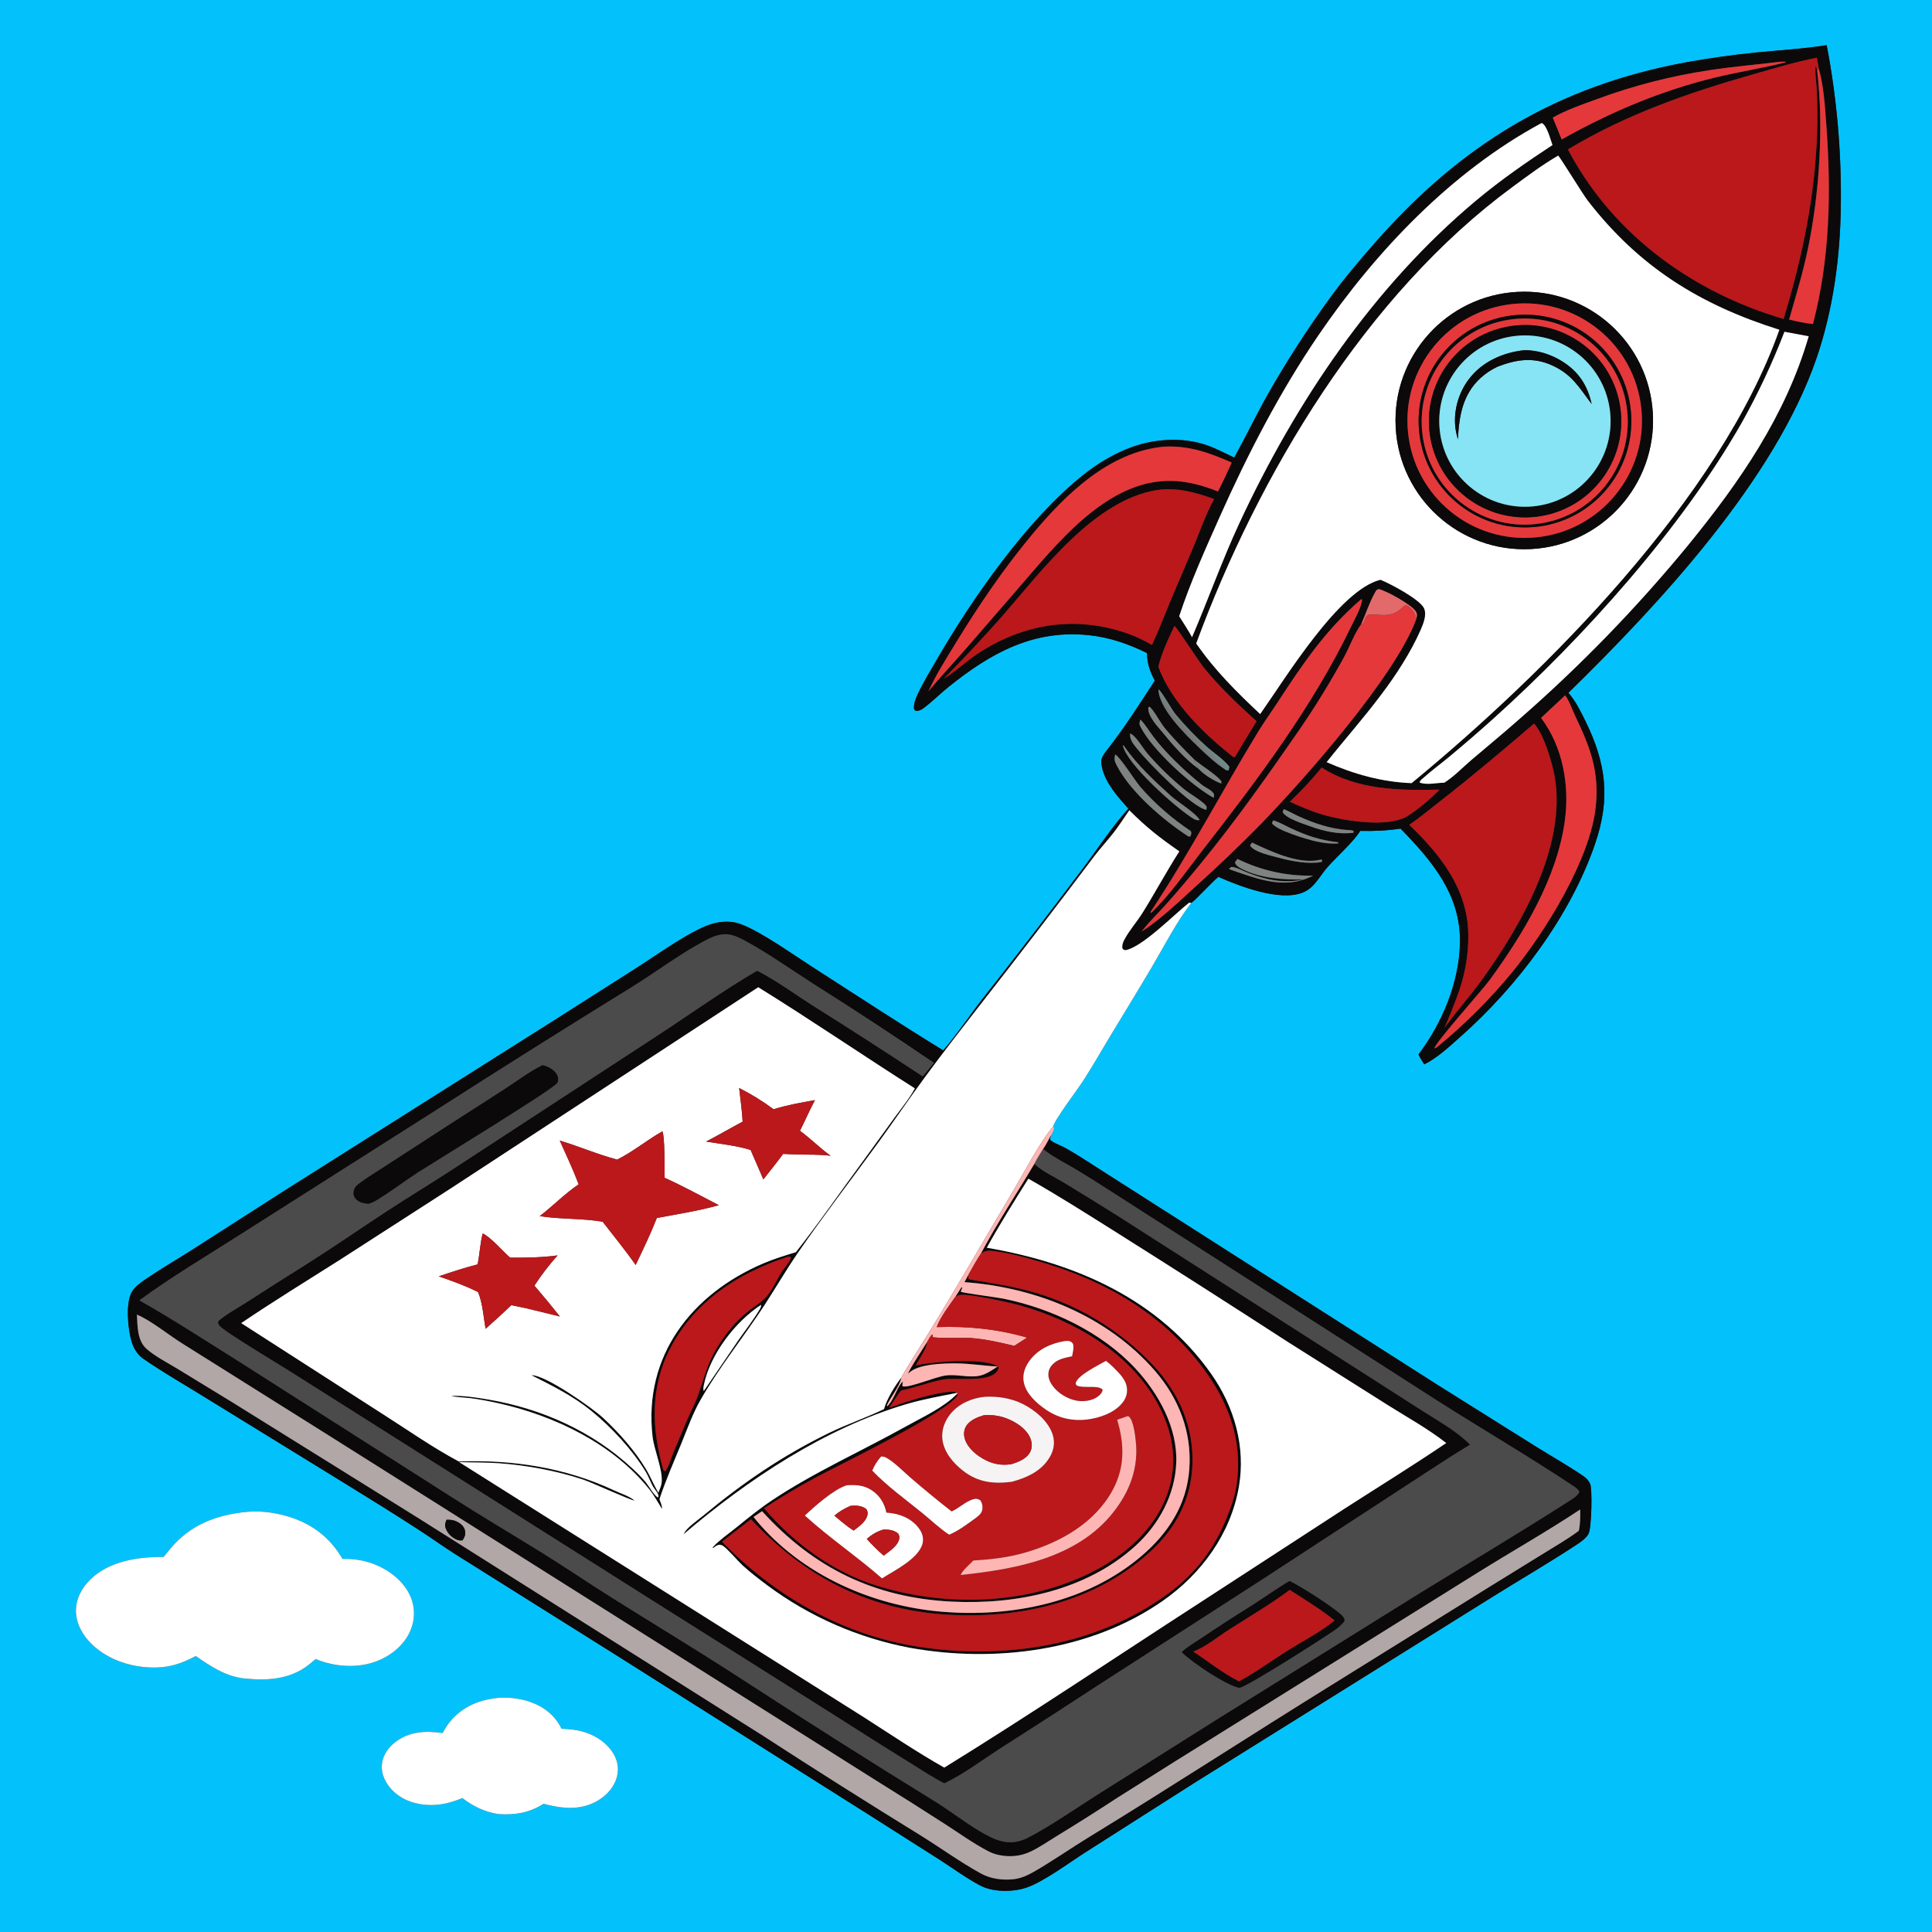
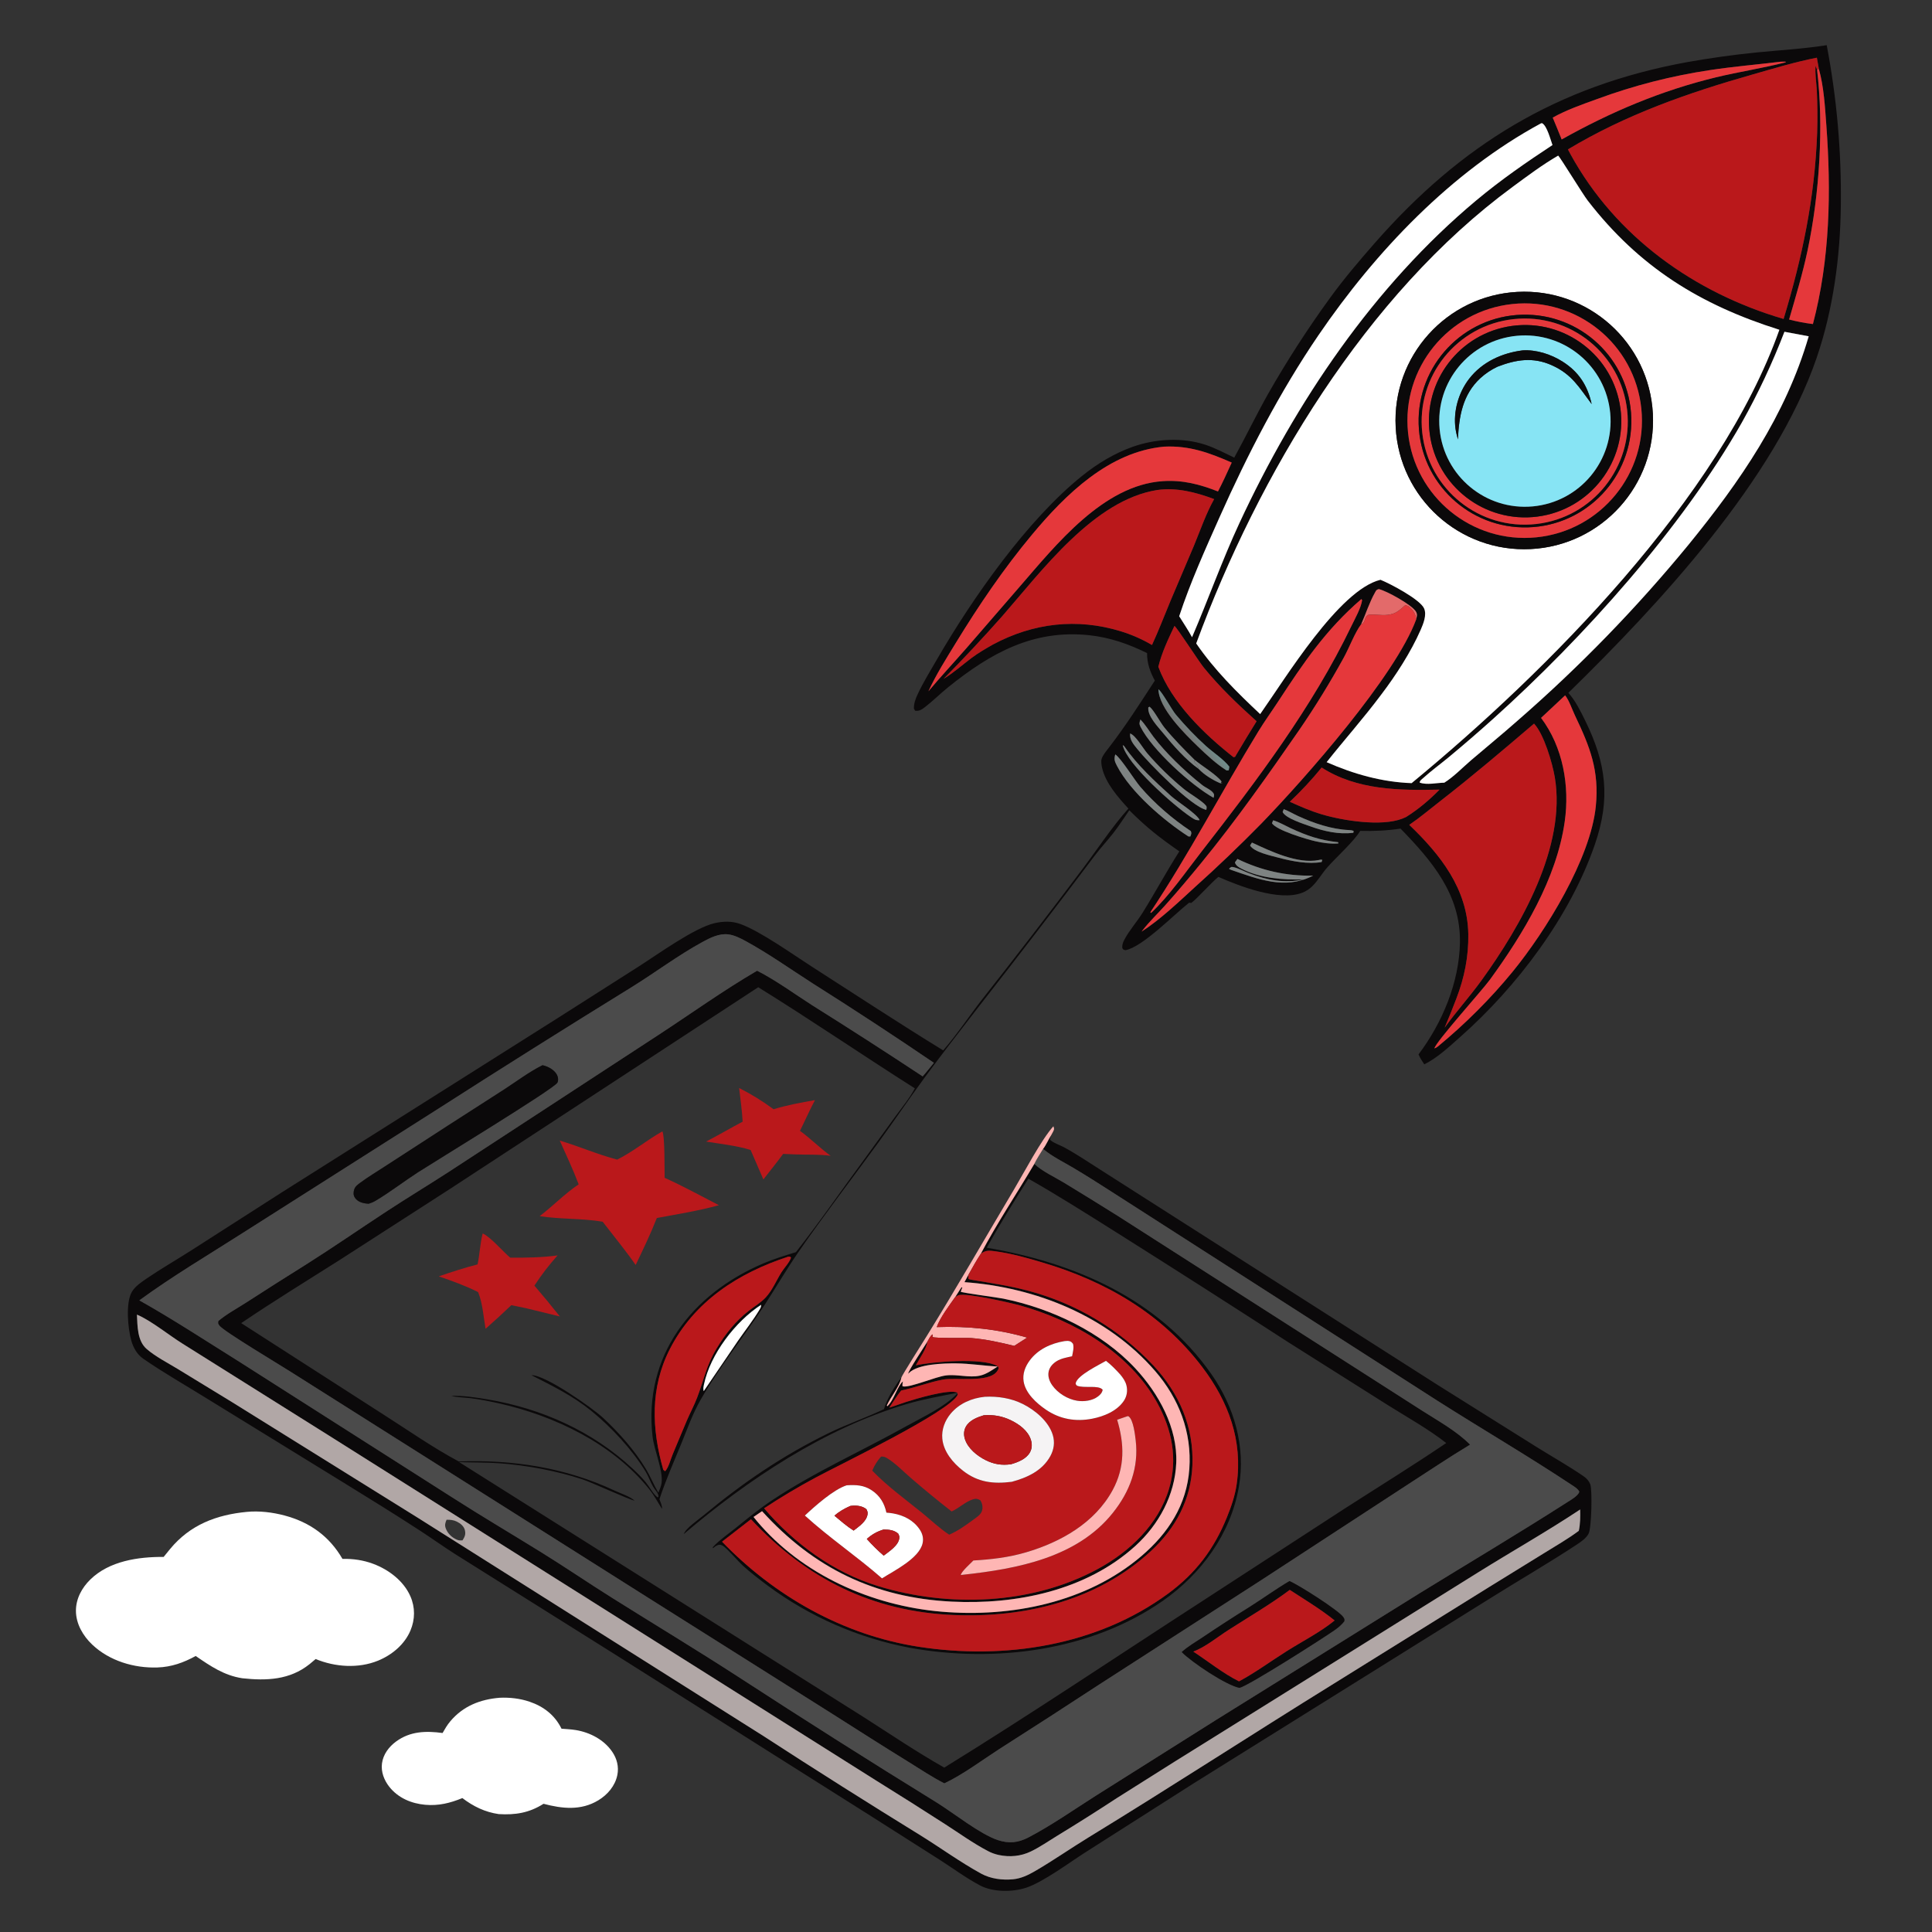
<svg xmlns="http://www.w3.org/2000/svg" width="730" height="730">
  <rect width="100%" height="100%" fill="#333333" stroke="none" />
-   <path fill="#03C2FB" transform="scale(0.713 0.713)" d="M0 0L1024 0L1024 1024L0 1024L0 0ZM558.23 596.857C558.396 594.07 571.069 577.279 573.689 573.243C578.906 565.206 583.673 556.795 588.63 548.588C596.02 536.351 603.511 524.192 610.758 511.867C617.242 500.84 623.464 488.615 631.277 478.507C633.742 476.901 641.812 467.813 645.666 464.699C657.003 469.694 677.922 477.707 689.992 473.143C692.003 472.391 693.833 471.224 695.364 469.718C698.434 466.722 700.565 462.88 703.387 459.66C707.996 454.4 717.582 445.83 720.835 440.317C728.122 440.495 734.979 440.191 742.211 439.11C758.974 456.378 774.133 474.119 773.682 499.542C773.309 520.622 764.306 542.115 751.74 558.766C752.563 560.684 753.606 562.309 754.784 564.028C761.665 560.681 768.142 554.551 773.878 549.477C803.978 522.854 832.129 485.586 845.257 447.297C853.516 423.205 851.251 404.661 840.121 382.008C837.676 377.032 834.892 371.301 831.137 367.165C879.564 319.815 940.572 254.206 962.671 189.748C971.473 164.074 975.235 136.039 975.527 108.969C975.901 80.448 973.394 51.962 968.044 23.944C955.73 25.886 943.157 26.591 930.749 27.807C918.43 29.056 906.164 30.77 893.975 32.945C825.296 45.525 774.213 76.657 728.356 129.021C720.224 138.306 712.221 147.726 704.954 157.712C693.004 174.143 681.978 191.228 671.929 208.886C665.708 219.955 660.202 231.395 654.085 242.506C649.095 240.158 643.996 237.404 638.757 235.685C626.508 231.665 612.228 232.514 600.191 236.808C590.498 240.266 581.609 245.655 573.599 252.071C544.428 275.436 515.43 316.853 496.756 349.058C493.212 355.172 489.377 361.382 486.371 367.774C485.192 370.281 484.236 372.754 484.321 375.557L484.985 376.656C487.288 376.935 488.593 375.945 490.364 374.571C494.579 371.303 498.394 367.469 502.563 364.117C524.964 346.107 547.553 333.468 577.254 336.627C588.146 337.785 598.094 341.274 607.872 346.097C607.866 351.549 609.428 355.935 611.989 360.682C604.069 372.878 596.524 384.678 587.621 396.239C586.299 397.957 584.45 400.097 583.801 402.171C583.388 403.49 583.742 405.565 584.039 406.881C585.868 415.004 592.528 422.527 597.98 428.49C589.111 438.446 581.527 450.087 573.487 460.753C556.129 483.848 538.503 506.74 520.613 529.424C513.651 538.356 507.244 548.122 499.83 556.637C476.399 542.259 453.366 527.102 430.226 512.259C420.085 505.754 403.216 493.661 392.44 489.697C387.987 488.059 383.26 488.164 378.679 489.224C367.898 491.717 348.411 505.864 338.574 512.121L294.991 539.875L149.245 631.941L101.097 662.795C93.261 667.794 85.124 672.471 77.457 677.716C74.773 679.551 71.558 681.749 69.892 684.592C66.449 690.467 67.792 704.194 69.622 710.565C70.687 714.276 72.657 717.775 75.874 720.005C86.611 727.446 98.235 734.046 109.342 740.945L182.214 785.785C195.713 794.096 209.261 802.474 222.547 811.118C228.782 815.174 234.835 819.521 241.104 823.517L325.379 876.403L461.577 962.426L498.334 985.804C505.246 990.266 512.167 995.367 519.437 999.206C526.182 1002.77 536.54 1002.75 543.726 1000.4C552.756 997.435 566.716 987.03 575.06 981.706L632.895 944.854L789.091 847.394C804.513 837.71 820.332 828.59 835.548 818.566C837.79 817.089 840.637 815.145 841.876 812.703C843.425 809.652 843.877 789.429 842.737 786.568C842.011 784.746 840.793 783.412 839.197 782.315C831.19 776.814 822.573 771.977 814.325 766.832L761.413 733.654L584.053 620.47C577.386 616.257 570.725 611.728 563.809 607.946C562.539 607.252 557.064 605.152 556.484 603.917C556.298 603.523 556.915 601.98 557.068 601.568C557.391 600.984 557.742 600.392 558.032 599.789C558.74 598.315 558.773 598.357 558.23 596.857ZM130.804 801.205C114.664 802.75 100.754 808.049 90.169 820.833L86.73 825.071C73.276 824.996 57.919 827.197 47.837 837.074C43.351 841.469 40.225 847.246 40.24 853.643C40.256 860.542 43.99 866.923 48.894 871.562C58.015 880.19 71.068 884.084 83.453 883.658C90.88 883.403 97.253 881.115 103.711 877.578C111.612 882.977 118.701 887.875 128.384 889.37C141.217 890.77 153.576 890.297 164.06 881.885C165.152 881.004 166.227 880.103 167.287 879.184C177.523 883.44 189.88 884.307 200.298 880.067C207.65 877.074 214.384 871.511 217.513 864.081C219.995 858.187 220.064 851.81 217.487 845.94C213.897 837.762 205.969 831.792 197.769 828.731C192.507 826.767 187.085 825.989 181.483 826.113C174.566 814.155 164.229 806.711 150.871 803.142C144.46 801.43 137.43 800.569 130.804 801.205ZM264.863 899.705C254.472 900.543 245.414 904.102 238.58 912.237C237.002 914.115 235.75 916.259 234.542 918.386C225.748 917.213 217.374 917.395 209.877 922.91C206.057 925.72 203.043 929.735 202.424 934.532C201.845 939.014 203.559 943.412 206.308 946.897C210.977 952.814 218.004 955.773 225.359 956.426C232.433 957.054 238.526 955.53 245.03 952.871C250.836 957.304 257.011 960.301 264.281 961.362C273.118 961.898 280.437 960.724 288.039 955.901C297.967 958.517 307.867 959.621 317.066 954.057C321.978 951.086 325.996 946.395 327.152 940.664C328.038 936.267 326.945 932.003 324.442 928.33C320.082 921.934 312.634 918.051 305.12 916.826C302.631 916.42 300.074 916.312 297.562 916.107C294.059 908.923 288.058 904.31 280.609 901.79C275.583 900.089 270.154 899.47 264.863 899.705Z" />
  <path fill="#0B090A" transform="scale(0.713 0.713)" d="M631.277 478.507L630.181 478.361C622.35 484.459 605.429 501.933 596.424 503.544C595.277 503.229 595.404 503.492 594.732 502.354C594.667 500.686 595.031 499.527 595.807 498.044C598.433 493.025 602.491 488.552 605.502 483.715C612.189 472.978 618.162 461.846 624.977 451.17C614.154 443.623 607.874 438.73 598.465 429.398C595.683 433.352 593.062 437.525 590.092 441.332C586.796 445.558 583.148 449.437 579.918 453.737C559.827 480.409 539.486 506.892 518.898 533.182C509.174 545.785 499.301 558.343 489.9 571.185C481.721 582.358 473.927 593.841 465.781 605.051C451.568 624.611 436.622 643.904 422.914 663.806C416.669 672.873 411.113 682.456 405.105 691.686C394.166 708.493 381.292 724.338 371.326 741.713C367.112 749.059 364.439 756.702 361.267 764.485C357.156 774.573 352.883 784.108 349.464 794.49C350.007 796.064 350.973 797.972 350.817 799.632C348.638 796.199 346.738 792.565 344.2 789.378C324.882 765.11 293.954 750.278 264.182 743.644C259.237 742.543 254.224 741.553 249.194 740.933C245.824 740.517 242.373 740.576 239.081 739.729C245.419 739.506 252.336 740.577 258.579 741.631C287.007 746.429 313.957 758.453 335.152 778.206C337.621 780.508 340.087 782.921 342.224 785.539C344.179 787.934 346.141 791.779 348.535 793.572L349.002 792.999C348.796 790.999 347.033 789.514 346.07 787.801C344.614 785.213 343.705 782.426 342.129 779.84C335.032 768.191 323.993 756.325 313.411 747.721C303.44 739.614 292.943 734.531 281.627 728.769C288.931 728.528 313.929 746.112 319.59 751.378C327.95 759.153 336.374 768.629 342.251 778.409C344.717 782.514 346.487 786.97 348.882 791.08C349.544 789.425 350.391 787.603 350.609 785.826C351.438 779.084 346.654 768.583 345.807 761.178C340.934 718.545 366.53 685.71 404.55 669.516C410.134 667.138 415.985 665.352 421.781 663.569C434.423 647.558 446.044 630.59 458.169 614.171L474.182 592.093C477.778 587.151 481.938 582.159 484.817 576.77C457.017 559.144 429.802 540.497 401.818 523.173L238.695 629.91L180.082 667.665C162.631 678.741 144.937 689.572 127.825 701.173L203.528 749.822C216.592 758.156 229.481 767.218 243.165 774.508C271.536 773.407 299.636 777.719 325.501 789.837C328.669 791.322 333.744 792.941 336.278 795.233C333.98 795.008 313.596 785.591 308.706 783.975C294.998 779.445 278.895 776.465 264.515 775.438C257.455 774.934 250.39 775.061 243.323 774.832L409.754 879.754L457.832 910.058C471.906 919.076 485.854 928.494 500.401 936.73C546.151 908.492 590.771 878.492 635.903 849.299L712.17 799.732C730.249 788.092 748.625 776.776 766.424 764.719C756.895 757.248 745.814 751.121 735.568 744.682L682.717 711.302C652.356 691.631 621.87 672.153 591.261 652.869C575.941 643.254 560.712 633.553 544.975 624.629C537.401 636.69 529.834 648.749 522.936 661.215C569.585 669.184 613.828 688.232 641.872 728.081C654.096 745.45 660.204 766.734 656.546 787.846C652.212 812.858 636.672 834.094 616.147 848.401C578.025 874.974 527.223 881.355 482.193 873.237C454.886 868.075 429.103 856.794 406.779 840.241C402.223 836.808 397.654 833.349 393.445 829.491C391.183 827.417 385.118 820.317 383.055 819.161C381.599 818.346 380.631 818.536 379.259 819.38C378.838 819.639 378.22 820.156 377.82 820.48L377.736 819.913C381.336 816.026 386.139 812.777 390.261 809.432C396.343 804.495 402.485 799.503 409.005 795.149C431.578 780.075 456.919 768.865 480.611 755.626C489.334 750.752 500.405 745.759 507.319 738.512C507.478 738.344 507.643 738.181 507.805 738.016C498.674 739.838 489.381 741.441 480.448 744.076C437.225 756.827 396.319 784.032 362.353 812.973C363.434 809.841 370.172 805.275 372.855 803.047C393.857 785.609 414.793 771.343 439.353 759.36C448.873 754.715 458.957 751.329 468.472 746.742C469.789 741.668 474.355 734.216 477.687 729.991C476.685 734.876 472.085 740.105 469.962 744.808L470.215 745.219C473.676 742.246 475.649 734.248 478.501 732.079C478.277 732.997 478.167 733.664 478.262 734.608C478.418 734.649 478.57 734.708 478.73 734.732C482.564 735.311 495.786 729.617 501.203 728.915C507.144 728.145 513.508 730.257 519.224 729.028C522.736 728.273 525.722 726.087 528.692 724.173C521.323 723.791 514.005 722.557 506.611 722.512C499.995 722.471 486.497 722.754 481.662 727.609C481.539 727.732 481.419 727.859 481.298 727.984C481.142 726.715 490.127 713.176 491.439 711.005C491.007 714.876 487.193 720.014 485.343 723.538C494.138 721.564 520.674 719.446 528.299 723.831C529.188 724.342 528.896 724.073 529.232 725.112C528.922 725.808 528.889 725.956 528.418 726.641C524.053 732.977 506.576 729.833 499.8 731.083C492.235 732.478 485.099 735.394 477.562 736.882C475.261 739.72 473.308 742.958 471.266 745.993C474.245 744.941 477.234 743.919 480.233 742.927C485.066 741.361 503.197 735.934 507.279 738.02L507.53 739.104C503.588 748.048 444.245 776.509 432.126 783.09C422.814 788.079 413.739 793.496 404.93 799.325C420.859 817.968 441.602 833.251 465.257 840.505C502.834 852.029 546.754 850.386 581.643 831.536C598.63 822.359 613.947 807.813 619.545 788.866C624.218 773.047 621.061 757.523 613.198 743.312C598.504 716.755 569.146 699.818 540.636 691.82C535.6 690.407 512.363 685.138 508.055 686.344C507.493 686.501 506.716 687.093 506.184 687.391L509.541 682.171L509.966 682.292L509.12 684.53C509.885 685.145 528.557 687.555 531.722 688.201C557.223 693.408 583.72 705.913 601.628 725.142C613.971 738.397 624.105 756.674 623.337 775.279C622.637 792.237 614.107 807.949 601.68 819.242C575.631 842.913 538.476 850.478 504.237 848.753C463.403 846.696 431.097 830.901 403.849 800.829L399.33 803.891C399.871 804.597 400.43 805.29 401.006 805.969C425.1 834.624 462.104 850.955 498.969 854.096C536.009 857.252 576.032 849.234 604.895 824.623C619.143 812.474 628.932 797.457 630.277 778.388C631.645 758.982 624.776 741.119 612.137 726.542C586.905 697.442 548.985 682.189 511.116 679.462L513.204 675.583C513.207 675.943 513.085 677.462 513.22 677.69C513.389 677.976 514.882 678.207 515.114 678.247C525.077 679.926 534.949 681.374 544.732 683.976C570.16 690.671 593.187 704.394 611.175 723.572C624.878 738.296 632.728 756.184 631.905 776.538C631.17 794.707 623.093 809.791 609.9 821.992C581.569 848.191 543.222 857.416 505.499 855.869C462.19 854.094 427.226 836.552 397.974 805.106L382.649 817.004C410.557 845.913 446.833 866.489 486.834 872.685C532.29 879.726 581.456 872.178 619.083 844.473C633.694 833.714 643.324 820.954 650.136 804.202C652.454 798.503 654.466 792.697 655.353 786.586C658.698 763.517 651.022 742.773 637.16 724.505C615.608 696.105 586.016 678.991 552.27 668.995C544.276 666.627 535.861 664.226 527.59 663.131C524.455 662.716 522.438 662.374 519.775 664.415C528.382 648.122 538.766 632.633 548.147 616.768C552.084 620.641 559.006 623.803 563.829 626.736C573.329 632.506 582.788 638.344 592.205 644.248L719.227 725.529L753.387 747.403C761.921 752.876 771.921 758.347 779.063 765.574C767.452 772.563 756.288 780.129 744.898 787.454L668.15 837.53L582.867 892.47C565.169 904.062 547.397 915.541 529.551 926.904C520.168 932.962 510.494 940.296 500.442 945.076C493.84 941.72 487.55 937.457 481.243 933.571C467.875 925.334 454.668 916.893 441.418 908.471L344.189 847.159L153.804 726.819C148.285 723.287 118.809 705.681 116.342 702.568C115.515 701.525 115.477 701.258 115.694 700.059C120.122 696.327 125.539 693.444 130.412 690.302C140.952 683.489 151.544 676.758 162.19 670.112C176.503 661.065 190.427 651.426 204.587 642.143C215.457 635.016 226.573 628.28 237.493 621.232L348.955 548.437C366.291 537.11 383.354 524.831 401.227 514.424C411.331 519.551 420.868 526.634 430.449 532.744C450.104 545.063 469.61 557.619 488.962 570.408C491.014 568.101 492.917 565.605 494.895 563.229C473.803 548.886 452.467 534.903 430.898 521.288C419.066 513.713 407.279 505.31 394.961 498.607C392.215 497.113 389.017 495.533 385.893 495.158C381.069 494.579 376.307 496.991 372.207 499.23C359.316 506.271 347.337 515.317 334.839 523.069C299.903 544.614 265.156 566.465 230.602 588.619L128.779 653.305C110.345 665.102 91.524 676.187 73.846 689.114C91.816 699.216 109.255 710.678 126.752 721.597L239.439 793.397C254.984 803.373 270.846 812.722 286.542 822.435C299.323 830.345 311.764 838.845 324.504 846.842C346.742 860.801 369.276 874.377 391.304 888.656C426.124 911.305 461.215 933.533 496.57 955.336C505.528 960.931 519.395 971.995 528.733 975.113C534.612 977.077 539.52 976.58 544.924 973.769C557.181 967.394 569.049 959.019 580.725 951.615L644.509 911.422L752.116 844.439C778.333 828.3 804.799 812.583 830.723 795.97C832.6 794.767 836.271 792.715 836.952 790.558C836.292 788.957 833.931 787.597 832.516 786.66C809.381 771.341 785.36 757.305 761.942 742.43L589.487 631.81C582.591 627.363 575.706 622.993 568.646 618.806C563.578 615.799 557.695 612.944 553.171 609.176C553.04 609.066 552.912 608.952 552.782 608.841C554.494 606.641 555.526 603.922 557.068 601.568C556.915 601.98 556.298 603.523 556.484 603.917C557.064 605.152 562.539 607.252 563.809 607.946C570.725 611.728 577.386 616.257 584.053 620.47L761.413 733.654L814.325 766.832C822.573 771.977 831.19 776.814 839.197 782.315C840.793 783.412 842.011 784.746 842.737 786.568C843.877 789.429 843.425 809.652 841.876 812.703C840.637 815.145 837.79 817.089 835.548 818.566C820.332 828.59 804.513 837.71 789.091 847.394L632.895 944.854L575.06 981.706C566.716 987.03 552.756 997.435 543.726 1000.4C536.54 1002.75 526.182 1002.77 519.437 999.206C512.167 995.367 505.246 990.266 498.334 985.804L461.577 962.426L325.379 876.403L241.104 823.517C234.835 819.521 228.782 815.174 222.547 811.118C209.261 802.474 195.713 794.096 182.214 785.785L109.342 740.945C98.235 734.046 86.611 727.446 75.874 720.005C72.657 717.775 70.687 714.276 69.622 710.565C67.792 704.194 66.449 690.467 69.892 684.592C71.558 681.749 74.773 679.551 77.457 677.716C85.124 672.471 93.261 667.794 101.097 662.795L149.245 631.941L294.991 539.875L338.574 512.121C348.411 505.864 367.898 491.717 378.679 489.224C383.26 488.164 387.987 488.059 392.44 489.697C403.216 493.661 420.085 505.754 430.226 512.259C453.366 527.102 476.399 542.259 499.83 556.637C507.244 548.122 513.651 538.356 520.613 529.424C538.503 506.74 556.129 483.848 573.487 460.753C581.527 450.087 589.111 438.446 597.98 428.49C592.528 422.527 585.868 415.004 584.039 406.881C583.742 405.565 583.388 403.49 583.801 402.171C584.45 400.097 586.299 397.957 587.621 396.239C596.524 384.678 604.069 372.878 611.989 360.682C609.428 355.935 607.866 351.549 607.872 346.097C598.094 341.274 588.146 337.785 577.254 336.627C547.553 333.468 524.964 346.107 502.563 364.117C498.394 367.469 494.579 371.303 490.364 374.571C488.593 375.945 487.288 376.935 484.985 376.656L484.321 375.557C484.236 372.754 485.192 370.281 486.371 367.774C489.377 361.382 493.212 355.172 496.756 349.058C515.43 316.853 544.428 275.436 573.599 252.071C581.609 245.655 590.498 240.266 600.191 236.808C612.228 232.514 626.508 231.665 638.757 235.685C643.996 237.404 649.095 240.158 654.085 242.506C660.202 231.395 665.708 219.955 671.929 208.886C681.978 191.228 693.004 174.143 704.954 157.712C712.221 147.726 720.224 138.306 728.356 129.021C774.213 76.657 825.296 45.525 893.975 32.945C906.164 30.77 918.43 29.056 930.749 27.807C943.157 26.591 955.73 25.886 968.044 23.944C973.394 51.962 975.901 80.448 975.527 108.969C975.235 136.039 971.473 164.074 962.671 189.748C940.572 254.206 879.564 319.815 831.137 367.165C834.892 371.301 837.676 377.032 840.121 382.008C851.251 404.661 853.516 423.205 845.257 447.297C832.129 485.586 803.978 522.854 773.878 549.477C768.142 554.551 761.665 560.681 754.784 564.028C753.606 562.309 752.563 560.684 751.74 558.766C764.306 542.115 773.309 520.622 773.682 499.542C774.133 474.119 758.974 456.378 742.211 439.11C734.979 440.191 728.122 440.495 720.835 440.317C717.582 445.83 707.996 454.4 703.387 459.66C700.565 462.88 698.434 466.722 695.364 469.718C693.833 471.224 692.003 472.391 689.992 473.143C677.922 477.707 657.003 469.694 645.666 464.699C641.812 467.813 633.742 476.901 631.277 478.507ZM945.205 169.024C955.146 136.096 961.718 104.968 962.986 70.4C963.224 62.904 963.159 55.402 962.791 47.912C962.574 43.69 961.787 39.094 962.143 34.9L962.931 36.964C966.561 66.948 964.181 103.028 957.931 132.588C955.298 145.036 951.638 157.114 948.116 169.321C952.304 170.396 956.441 171.219 960.738 171.727C969.806 137.33 970.458 101.424 967.833 66.127C967.109 56.389 966.537 46.011 963.901 36.575L962.832 30.583C951.261 32.822 939.911 36.3 928.582 39.526C894.322 49.283 861.592 60.727 830.91 79.172C831.335 80.012 831.775 80.843 832.231 81.666C856.168 125.398 897.902 155.174 945.205 169.024ZM750.526 328.17C750.807 326.643 751.229 325.736 750.463 324.275C748.566 320.653 734.647 313.026 730.67 312.191C729.293 312.577 729.328 312.829 728.62 314.08C725.7 319.242 723.768 325.395 721.317 330.841C718.008 335.164 714.965 343.359 712.089 348.543C704.883 361.655 697.038 374.405 688.581 386.747C672.043 410.655 655.027 434.772 636.604 457.278C630.352 464.916 623.963 472.54 617.363 479.885C613.414 484.279 609.104 488.362 605.481 493.038L604.965 493.711C615.114 487.134 624.507 478.092 633.406 469.959C645.392 459.2 657.033 448.061 668.312 436.561C691.777 412.368 739.431 358.284 750.526 328.17ZM633.087 402.702C627.551 397.217 622.11 391.713 617.163 385.678C614.823 382.823 611.481 376.323 609.212 374.517L608.539 374.853C608.047 379.55 613.669 385.16 616.532 388.68C621.8 395.157 628.349 402.605 635.227 407.484C638.208 410.675 642.826 413.463 646.818 415.127L647.649 414.791L647.628 415.059L646.925 415.119L647.328 414.118C645.009 410.82 636.699 405.708 633.087 402.702ZM943.678 32.698C931.22 34.211 918.667 35.252 906.263 37.135C885.799 40.198 865.704 45.352 846.293 52.517C838.522 55.325 830.067 58.277 822.848 62.316C824.432 66.172 826.079 70.014 827.585 73.901C853.592 59.319 880.345 47.997 909.368 40.975C921.63 38.009 934.166 36.14 946.38 33L946.194 32.685L943.678 32.698ZM816.713 65.326C769.151 90.994 729.023 133.237 698.8 177.518C678.253 207.622 661.099 240.87 646.285 274.12C638.672 291.208 630.749 308.791 624.899 326.568C627.189 330.243 629.642 333.889 631.708 337.693C640.338 317.594 647.641 296.922 656.87 277.069C686.633 213.042 727.938 151.626 782.412 106.126C795.257 95.397 808.76 86.046 822.724 76.865C821.65 73.933 819.846 66.774 817.274 65.315L816.713 65.326ZM825.73 82.467C817.252 87.372 809.376 93.319 801.492 99.116C723.789 156.253 666.89 251.671 633.921 340.99C643.646 355.137 655.35 366.723 667.811 378.429C681.048 359.739 709.573 312.581 731.563 307.243C736.833 309.353 752.553 317.658 754.677 322.41C756.213 325.845 754.263 330.615 752.85 333.83C747.65 345.663 739.667 357.986 731.854 368.248C722.662 380.573 712.543 391.877 703.039 403.899C717.305 410.194 732.402 414.465 748.071 415.016C820.063 355.708 911.358 264.013 942.959 174.759C900.915 161.501 868.699 141.585 841.412 106.322C838.724 102.849 826.761 83.259 825.73 82.467ZM945.648 175.812C939.29 192.353 931.755 208.417 923.099 223.88C891.156 280.043 839.305 337.73 791.303 380.919C783.54 387.899 775.637 394.721 767.599 401.381C763.174 405.042 758.403 408.514 754.155 412.365C753.458 412.996 752.293 413.765 752.359 414.727C756.123 416.126 761.433 414.839 765.408 414.772C770.415 411.625 775.154 406.674 779.674 402.803C787.847 395.803 796.193 389.016 804.248 381.877C836.937 353.436 867.189 322.309 894.686 288.822C922.021 255.288 946.299 220.24 958.505 178.212L945.648 175.812ZM616.884 236.699C587.794 239.363 564.777 261.888 546.945 283.281C531.891 301.34 518.807 320.618 506.56 340.646C501.432 349.034 496.11 357.423 491.987 366.367C498.47 358.598 505.345 351.281 511.99 343.671L540.288 310.995C559.532 288.826 584.544 257.137 616.157 254.983C626.682 254.266 635.726 256.626 645.462 260.442C648.07 255.42 650.396 250.28 652.742 245.133C640.735 239.88 630.24 236.05 616.884 236.699ZM613.337 259.662C579.729 264.93 552.114 302.507 531.064 326.594C521.04 337.924 510.701 348.97 500.058 359.721C505.374 356.559 510.04 352.272 514.997 348.583C518.565 345.928 522.405 343.711 526.268 341.522C547.566 330.136 570.662 327.416 593.895 334.521C599.769 336.318 605.187 338.717 610.487 341.811C614.05 334.113 617.045 326.192 620.317 318.371L632.696 289.228C636.075 281.087 639.11 272.164 643.424 264.493C633.809 260.902 623.681 258.241 613.337 259.662ZM721.442 317.471C702.636 333.617 690.661 351.382 677.295 371.835C673.841 377.12 670.119 382.247 666.829 387.636C647.459 419.361 630.224 452.477 609.609 483.445L610.019 483.794C619.907 474.428 628.237 462.228 636.603 451.481C666.018 413.694 695.357 375.013 716.202 331.693C718.092 327.766 721.219 322.307 721.844 318.047L721.442 317.471ZM622.383 331.709C619.043 338.783 615.72 345.706 613.844 353.343C620.791 372.256 638.071 389.016 653.707 401.284L654.551 401.057L655.258 399.805C658.75 393.906 662.303 388.044 665.917 382.22C656.037 373.345 646.486 364.242 638.069 353.937C635.142 350.354 623.758 332.542 622.383 331.709ZM613.895 365.301C614.081 375.367 627.924 388.973 634.81 395.618C639.524 400.166 644.471 404.75 649.996 408.293L651.169 408.217L651.477 406.286C648.345 402.236 643.121 398.954 639.272 395.491C633.552 390.347 628.054 384.561 623.108 378.667C620.917 376.055 615.698 366.354 613.895 365.301ZM829.428 368.493L816.667 380.435C828.341 395.936 831.884 416.507 829.208 435.395C824.924 465.638 807.245 494.896 789.542 519.204C785.412 524.876 760.631 552.395 760.153 555.6C760.945 555.316 761.243 555.138 761.949 554.603C776.212 542.889 789.954 529.194 801.64 514.893C819.164 493.449 842.901 455.025 845.682 427.292C847.576 408.407 842.616 395.831 834.656 379.189C833.133 376.005 831.567 371.202 829.428 368.493ZM604.346 381.29C603.858 382.897 603.56 383.477 604.364 385.081C610.589 397.499 631.424 416.235 643.122 422.787C643.292 421.832 643.655 421.299 643.106 420.443C641.893 418.554 638.964 417.488 637.19 416.091C632.101 412.081 627.149 407.684 622.548 403.121C618.6 399.207 614.743 395.013 611.37 390.584C609.094 387.597 606.959 383.948 604.346 381.29ZM812.944 383.473C796.576 397.441 780.262 411.309 763.265 424.52C757.831 428.743 752.498 433.251 746.821 437.132C763.351 452.952 777.702 471.1 778.112 495.02C778.314 506.814 776.033 518.152 771.801 529.13C769.832 534.338 767.751 539.505 765.56 544.624C771.755 535.993 778.901 528.128 785.109 519.535C805.938 490.709 830.114 448.625 823.961 411.969C822.683 404.356 818.176 389.001 812.944 383.473ZM598.897 388.703C598.543 392.071 600.74 394.482 602.758 397.003C608.549 404.239 631.3 427.497 639.279 429.185C639.371 428.35 639.693 427.698 639.145 426.988C637.194 424.46 630.389 420.582 627.458 418.183C620.515 412.499 613.787 405.968 607.93 399.146C605.779 396.641 601.799 389.649 598.897 388.703ZM594.983 394.859C596.916 404.716 621.819 426.794 630.987 432.918C632.679 434.048 633.632 434.828 635.729 434.634C634.551 431.459 623.721 424.678 620.605 421.857C612.049 414.109 602.578 405.381 596.052 395.835C595.571 395.132 595.792 395.398 594.983 394.859ZM591.033 399.79C590.264 402.347 590.696 403.483 591.895 405.798C599.149 419.795 616.715 434.831 629.822 443.287L630.811 443.286C631.276 441.957 631.576 441.727 631.071 440.436C621.26 433.889 611.995 425.936 604.31 416.986C601.182 413.343 594.12 401.855 591.033 399.79ZM700.404 406.751C695.136 413.225 689.584 419.145 683.525 424.883C689.048 427.393 694.552 429.786 700.377 431.531C711.536 434.874 732.018 438.145 743.129 433.828C743.785 433.572 744.434 433.298 745.075 433.005C751.522 428.986 757.56 423.888 762.878 418.456C741.511 418.92 719.068 418.744 700.404 406.751ZM680.304 428.809L679.713 430.309C681.272 433.668 690.794 436.599 694.411 437.914C701.648 440.544 709.457 442.297 717.194 441.338L717.345 440.347C716.39 439.967 715.672 439.918 714.665 439.87C705.481 439.423 696.336 436.283 688.034 432.506C685.497 431.352 682.899 429.768 680.304 428.809ZM674.692 434.718L674.061 436.267C676.41 440.012 692.499 444.765 697.01 445.793C701.142 446.736 704.97 447.264 709.218 446.977L709.155 446.317C699.631 445.326 692.522 442.867 683.865 438.835C680.941 437.473 677.776 435.592 674.692 434.718ZM663.461 446.505L662.461 448.056C664.518 451.597 673.734 453.497 677.748 454.576C684.515 456.395 693.395 458.098 700.393 456.813L700.741 455.64C699.432 455.527 700.165 455.499 698.873 455.757C687.647 458 673.292 451.068 663.461 446.505ZM655.767 455.191L654.426 457.013C654.943 458.718 656.36 459.575 657.907 460.371C667.873 465.499 679.821 466.297 690.791 466.049C680.535 468.221 671.316 466.394 661.674 462.673C659.172 461.708 656.425 460.191 653.859 459.577C652.384 459.224 652.338 459.463 651.293 460.404C651.737 460.647 652.158 460.92 652.645 461.064C666.809 465.935 680.763 471.436 695.132 464.41L695.89 464.038C681.653 464.283 668.636 461.409 655.767 455.191ZM417.732 665.955C391.323 674.551 367.865 689.645 354.934 715.016C344.484 735.521 345.348 757.259 351.503 778.918L352.475 779.672C354.37 777.659 355.32 773.431 356.454 770.783C359.018 764.796 361.414 758.732 363.997 752.761C365.742 748.727 367.845 744.808 369.42 740.707C373.125 731.065 374.123 723.992 379.785 714.569C384.301 707.054 389.775 700.181 396.683 694.735C399.653 692.394 403.299 690.277 405.847 687.497C409.323 683.705 411.352 678.689 414.044 674.344C415.603 671.829 418.21 669.271 419.187 666.513L418.777 666.014L417.732 665.955ZM403.314 691.474C389.702 700.339 376.396 717.652 373.049 733.722C372.793 734.951 372.565 735.992 372.935 737.22L391.078 710.545C394.857 705.092 399.145 699.648 402.544 693.969C403.061 693.105 403.414 692.498 403.314 691.474ZM72.563 696.668C72.872 702.684 72.723 710.543 77.706 714.863C82.466 718.989 88.752 722.16 94.137 725.439L123.035 743.085L221.887 804.619L404.3 919.818C432 937.799 459.912 955.45 488.03 972.77C498.646 979.365 509.072 986.957 520.015 992.939C525.031 995.681 531.205 996.442 536.861 995.901C541.035 995.502 544.767 993.733 548.347 991.66C558.032 986.051 567.299 979.551 576.858 973.708C620.392 947.099 663.178 919.247 706.567 892.395L789.194 841.003L818.691 822.812C824.726 819.068 830.969 815.488 836.67 811.248C837.47 807.525 837.486 803.723 837.394 799.928C819.846 811.586 801.37 822.016 783.486 833.168L653.443 914.271C632.861 927.02 612.347 939.879 591.903 952.847C581.455 959.698 570.895 966.374 560.225 972.872C555.661 975.667 551.081 978.852 546.264 981.176C540.918 983.754 535.003 984.252 529.235 983.021C527.236 982.592 525.307 981.884 523.506 980.918C515.65 976.8 508.21 971.425 500.74 966.62C488.692 958.855 476.578 951.195 464.398 943.638L174.181 760.674L96.947 712.188C89.708 707.709 79.992 699.762 72.563 696.668Z" />
  <path fill="#BA181B" transform="scale(0.713 0.713)" d="M962.931 36.964L962.143 34.9C961.787 39.094 962.574 43.69 962.791 47.912C963.159 55.402 963.224 62.904 962.986 70.4C961.718 104.968 955.146 136.096 945.205 169.024C897.902 155.174 856.168 125.398 832.231 81.666C831.775 80.843 831.335 80.012 830.91 79.172C861.592 60.727 894.322 49.283 928.582 39.526C939.911 36.3 951.261 32.822 962.832 30.583L963.901 36.575L962.931 36.964Z" />
  <path fill="#E5383B" transform="scale(0.713 0.713)" d="M822.848 62.316C830.067 58.277 838.522 55.325 846.293 52.517C865.704 45.352 885.799 40.198 906.263 37.135C918.667 35.252 931.22 34.211 943.678 32.698L946.194 32.685L946.38 33C934.166 36.14 921.63 38.009 909.368 40.975C880.345 47.997 853.592 59.319 827.585 73.901C826.079 70.014 824.432 66.172 822.848 62.316Z" />
  <path fill="#E5383B" transform="scale(0.713 0.713)" d="M962.931 36.964L963.901 36.575C966.537 46.011 967.109 56.389 967.833 66.127C970.458 101.424 969.806 137.33 960.738 171.727C956.441 171.219 952.304 170.396 948.116 169.321C951.638 157.114 955.298 145.036 957.931 132.588C964.181 103.028 966.561 66.948 962.931 36.964Z" />
  <path fill="white" transform="scale(0.713 0.713)" d="M624.899 326.568C630.749 308.791 638.672 291.208 646.285 274.12C661.099 240.87 678.253 207.622 698.8 177.518C729.023 133.237 769.151 90.994 816.713 65.326L817.274 65.315C819.846 66.774 821.65 73.933 822.724 76.865C808.76 86.046 795.257 95.397 782.412 106.126C727.938 151.626 686.633 213.042 656.87 277.069C647.641 296.922 640.338 317.594 631.708 337.693C629.642 333.889 627.189 330.243 624.899 326.568Z" />
  <path fill="white" transform="scale(0.713 0.713)" d="M633.921 340.99C666.89 251.671 723.789 156.253 801.492 99.116C809.376 93.319 817.252 87.372 825.73 82.467C826.761 83.259 838.724 102.849 841.412 106.322C868.699 141.585 900.915 161.501 942.959 174.759C911.358 264.013 820.063 355.708 748.071 415.016C732.402 414.465 717.305 410.194 703.039 403.899C712.543 391.877 722.662 380.573 731.854 368.248C739.667 357.986 747.65 345.663 752.85 333.83C754.263 330.615 756.213 325.845 754.677 322.41C752.553 317.658 736.833 309.353 731.563 307.243C709.573 312.581 681.048 359.739 667.811 378.429C655.35 366.723 643.646 355.137 633.921 340.99ZM804.074 154.689C766.497 156.728 737.664 188.803 739.626 226.384C741.587 263.964 773.602 292.863 811.187 290.98C848.882 289.091 877.885 256.961 875.918 219.27C873.95 181.579 841.761 152.643 804.074 154.689Z" />
  <path fill="#0B090A" transform="scale(0.713 0.713)" d="M811.187 290.98C773.602 292.863 741.587 263.964 739.626 226.384C737.664 188.803 766.497 156.728 804.074 154.689C841.761 152.643 873.95 181.579 875.918 219.27C877.885 256.961 848.882 289.091 811.187 290.98ZM801.458 161.117C767.397 164.719 742.672 195.201 746.176 229.272C749.679 263.343 780.09 288.156 814.171 284.751C848.391 281.332 873.328 250.769 869.81 216.559C866.292 182.349 835.658 157.501 801.458 161.117Z" />
  <path fill="#E5383B" transform="scale(0.713 0.713)" d="M814.171 284.751C780.09 288.156 749.679 263.343 746.176 229.272C742.672 195.201 767.397 164.719 801.458 161.117C835.658 157.501 866.292 182.349 869.81 216.559C873.328 250.769 848.391 281.332 814.171 284.751ZM806.634 166.777C775.497 167.612 750.94 193.543 751.8 224.679C752.66 255.815 778.611 280.351 809.746 279.466C840.846 278.582 865.348 252.667 864.489 221.567C863.63 190.467 837.735 165.944 806.634 166.777Z" />
  <path fill="#0B090A" transform="scale(0.713 0.713)" d="M809.746 279.466C778.611 280.351 752.66 255.815 751.8 224.679C750.94 193.543 775.497 167.612 806.634 166.777C837.735 165.944 863.63 190.467 864.489 221.567C865.348 252.667 840.846 278.582 809.746 279.466ZM802.195 169.111C772.148 172.327 750.422 199.331 753.716 229.37C757.01 259.41 784.072 281.064 814.102 277.691C844.021 274.331 865.578 247.391 862.296 217.463C859.014 187.536 832.132 165.908 802.195 169.111Z" />
  <path fill="#E5383B" transform="scale(0.713 0.713)" d="M814.102 277.691C784.072 281.064 757.01 259.41 753.716 229.37C750.422 199.331 772.148 172.327 802.195 169.111C832.132 165.908 859.014 187.536 862.296 217.463C865.578 247.391 844.021 274.331 814.102 277.691ZM801.283 172.719C773.473 176.532 753.981 202.112 757.682 229.936C761.383 257.761 786.885 277.356 814.724 273.767C842.722 270.157 862.453 244.478 858.731 216.495C855.009 188.512 829.251 168.884 801.283 172.719Z" />
  <path fill="#0B090A" transform="scale(0.713 0.713)" d="M814.724 273.767C786.885 277.356 761.383 257.761 757.682 229.936C753.981 202.112 773.473 176.532 801.283 172.719C829.251 168.884 855.009 188.512 858.731 216.495C862.453 244.478 842.722 270.157 814.724 273.767ZM803.794 177.953C778.871 180.335 760.58 202.443 762.907 227.371C765.234 252.299 787.302 270.639 812.235 268.366C837.246 266.086 855.654 243.935 853.32 218.929C850.985 193.924 828.794 175.564 803.794 177.953Z" />
  <path fill="white" transform="scale(0.713 0.713)" d="M765.408 414.772C761.433 414.839 756.123 416.126 752.359 414.727C752.293 413.765 753.458 412.996 754.155 412.365C758.403 408.514 763.174 405.042 767.599 401.381C775.637 394.721 783.54 387.899 791.303 380.919C839.305 337.73 891.156 280.043 923.099 223.88C931.755 208.417 939.29 192.353 945.648 175.812L958.505 178.212C946.299 220.24 922.021 255.288 894.686 288.822C867.189 322.309 836.937 353.436 804.248 381.877C796.193 389.016 787.847 395.803 779.674 402.803C775.154 406.674 770.415 411.625 765.408 414.772Z" />
  <path fill="#87E4F4" transform="scale(0.713 0.713)" d="M812.235 268.366C787.302 270.639 765.234 252.299 762.907 227.371C760.58 202.443 778.871 180.335 803.794 177.953C828.794 175.564 850.985 193.924 853.32 218.929C855.654 243.935 837.246 266.086 812.235 268.366ZM806.869 185.682C795.881 187.078 785.435 191.832 778.537 200.774C772.9 208.081 770.068 218.011 771.339 227.19C771.604 229.102 772.087 230.973 772.603 232.831C773.18 220.607 775.089 209.059 784.561 200.342C787.256 197.903 790.296 195.875 793.584 194.326C803.486 190.514 812.45 189.094 822.435 193.587C833.096 198.385 836.818 205.278 843.486 214.127C841.298 204.268 836.638 197.051 828.049 191.61C821.955 187.751 814.135 185.209 806.869 185.682Z" />
  <path fill="#0B090A" transform="scale(0.713 0.713)" d="M772.603 232.831C772.087 230.973 771.604 229.102 771.339 227.19C770.068 218.011 772.9 208.081 778.537 200.774C785.435 191.832 795.881 187.078 806.869 185.682C814.135 185.209 821.955 187.751 828.049 191.61C836.638 197.051 841.298 204.268 843.486 214.127C836.818 205.278 833.096 198.385 822.435 193.587C812.45 189.094 803.486 190.514 793.584 194.326C790.296 195.875 787.256 197.903 784.561 200.342C775.089 209.059 773.18 220.607 772.603 232.831Z" />
  <path fill="#E5383B" transform="scale(0.713 0.713)" d="M491.987 366.367C496.11 357.423 501.432 349.034 506.56 340.646C518.807 320.618 531.891 301.34 546.945 283.281C564.777 261.888 587.794 239.363 616.884 236.699C630.24 236.05 640.735 239.88 652.742 245.133C650.396 250.28 648.07 255.42 645.462 260.442C635.726 256.626 626.682 254.266 616.157 254.983C584.544 257.137 559.532 288.826 540.288 310.995L511.99 343.671C505.345 351.281 498.47 358.598 491.987 366.367Z" />
  <path fill="#BA181B" transform="scale(0.713 0.713)" d="M500.058 359.721C510.701 348.97 521.04 337.924 531.064 326.594C552.114 302.507 579.729 264.93 613.337 259.662C623.681 258.241 633.809 260.902 643.424 264.493C639.11 272.164 636.075 281.087 632.696 289.228L620.317 318.371C617.045 326.192 614.05 334.113 610.487 341.811C605.187 338.717 599.769 336.318 593.895 334.521C570.662 327.416 547.566 330.136 526.268 341.522C522.405 343.711 518.565 345.928 514.997 348.583C510.04 352.272 505.374 356.559 500.058 359.721Z" />
  <path fill="#E36A6A" transform="scale(0.713 0.713)" d="M750.526 328.17C750.079 325.317 749.015 323.397 746.737 321.575C746.11 321.073 745.467 320.89 744.703 320.705C742.488 322.616 740.438 324.704 737.525 325.405C737.279 325.464 737.036 325.533 736.791 325.59C732.794 326.529 728.875 325.249 725.066 325.86C724.793 325.903 724.163 326.544 724.079 326.663C723.231 327.857 723.162 330.036 721.712 330.726C721.588 330.785 721.448 330.802 721.317 330.841C723.768 325.395 725.7 319.242 728.62 314.08C729.328 312.829 729.293 312.577 730.67 312.191C734.647 313.026 748.566 320.653 750.463 324.275C751.229 325.736 750.807 326.643 750.526 328.17Z" />
  <path fill="#E5383B" transform="scale(0.713 0.713)" d="M610.019 483.794L609.609 483.445C630.224 452.477 647.459 419.361 666.829 387.636C670.119 382.247 673.841 377.12 677.295 371.835C690.661 351.382 702.636 333.617 721.442 317.471L721.844 318.047C721.219 322.307 718.092 327.766 716.202 331.693C695.357 375.013 666.018 413.694 636.603 451.481C628.237 462.228 619.907 474.428 610.019 483.794Z" />
  <path fill="#E5383B" transform="scale(0.713 0.713)" d="M721.317 330.841C721.448 330.802 721.588 330.785 721.712 330.726C723.162 330.036 723.231 327.857 724.079 326.663C724.163 326.544 724.793 325.903 725.066 325.86C728.875 325.249 732.794 326.529 736.791 325.59C737.036 325.533 737.279 325.464 737.525 325.405C740.438 324.704 742.488 322.616 744.703 320.705C745.467 320.89 746.11 321.073 746.737 321.575C749.015 323.397 750.079 325.317 750.526 328.17C739.431 358.284 691.777 412.368 668.312 436.561C657.033 448.061 645.392 459.2 633.406 469.959C624.507 478.092 615.114 487.134 604.965 493.711L605.481 493.038C609.104 488.362 613.414 484.279 617.363 479.885C623.963 472.54 630.352 464.916 636.604 457.278C655.027 434.772 672.043 410.655 688.581 386.747C697.038 374.405 704.883 361.655 712.089 348.543C714.965 343.359 718.008 335.164 721.317 330.841Z" />
  <path fill="#BA181B" transform="scale(0.713 0.713)" d="M613.844 353.343C615.72 345.706 619.043 338.783 622.383 331.709C623.758 332.542 635.142 350.354 638.069 353.937C646.486 364.242 656.037 373.345 665.917 382.22C662.303 388.044 658.75 393.906 655.258 399.805L654.551 401.057L653.707 401.284C638.071 389.016 620.791 372.256 613.844 353.343Z" />
  <defs>
    <linearGradient id="gradient_0" gradientUnits="userSpaceOnUse" x1="630.261" y1="390.112" x2="633.9" y2="387.025">
      <stop offset="0" stop-color="#767877" />
      <stop offset="1" stop-color="#708B8A" />
    </linearGradient>
  </defs>
  <path fill="url(#gradient_0)" transform="scale(0.713 0.713)" d="M651.169 408.217L649.996 408.293C644.471 404.75 639.524 400.166 634.81 395.618C627.924 388.973 614.081 375.367 613.895 365.301C615.698 366.354 620.917 376.055 623.108 378.667C628.054 384.561 633.552 390.347 639.272 395.491C643.121 398.954 648.345 402.236 651.477 406.286L651.169 408.217Z" />
  <path fill="#E5383B" transform="scale(0.713 0.713)" d="M816.667 380.435L829.428 368.493C831.567 371.202 833.133 376.005 834.656 379.189C842.616 395.831 847.576 408.407 845.682 427.292C842.901 455.025 819.164 493.449 801.64 514.893C789.954 529.194 776.212 542.889 761.949 554.603C761.243 555.138 760.945 555.316 760.153 555.6C760.631 552.395 785.412 524.876 789.542 519.204C807.245 494.896 824.924 465.638 829.208 435.395C831.884 416.507 828.341 395.936 816.667 380.435Z" />
  <path fill="#7E8382" transform="scale(0.713 0.713)" d="M633.087 402.702L632.9 403.734L633.305 404.223C634.175 405.285 634.961 406.094 635.227 407.484C628.349 402.605 621.8 395.157 616.532 388.68C613.669 385.16 608.047 379.55 608.539 374.853L609.212 374.517C611.481 376.323 614.823 382.823 617.163 385.678C622.11 391.713 627.551 397.217 633.087 402.702Z" />
  <path fill="#7E8382" transform="scale(0.713 0.713)" d="M643.122 422.787C631.424 416.235 610.589 397.499 604.364 385.081C603.56 383.477 603.858 382.897 604.346 381.29C606.959 383.948 609.094 387.597 611.37 390.584C614.743 395.013 618.6 399.207 622.548 403.121C627.149 407.684 632.101 412.081 637.19 416.091C638.964 417.488 641.893 418.554 643.106 420.443C643.655 421.299 643.292 421.832 643.122 422.787Z" />
  <path fill="#BA181B" transform="scale(0.713 0.713)" d="M746.821 437.132C752.498 433.251 757.831 428.743 763.265 424.52C780.262 411.309 796.576 397.441 812.944 383.473C818.176 389.001 822.683 404.356 823.961 411.969C830.114 448.625 805.938 490.709 785.109 519.535C778.901 528.128 771.755 535.993 765.56 544.624C767.751 539.505 769.832 534.338 771.801 529.13C776.033 518.152 778.314 506.814 778.112 495.02C777.702 471.1 763.351 452.952 746.821 437.132Z" />
  <path fill="#7E8382" transform="scale(0.713 0.713)" d="M639.279 429.185C631.3 427.497 608.549 404.239 602.758 397.003C600.74 394.482 598.543 392.071 598.897 388.703C601.799 389.649 605.779 396.641 607.93 399.146C613.787 405.968 620.515 412.499 627.458 418.183C630.389 420.582 637.194 424.46 639.145 426.988C639.693 427.698 639.371 428.35 639.279 429.185Z" />
  <path fill="#7E8382" transform="scale(0.713 0.713)" d="M635.729 434.634C633.632 434.828 632.679 434.048 630.987 432.918C621.819 426.794 596.916 404.716 594.983 394.859C595.792 395.398 595.571 395.132 596.052 395.835C602.578 405.381 612.049 414.109 620.605 421.857C623.721 424.678 634.551 431.459 635.729 434.634Z" />
  <path fill="#7E8382" transform="scale(0.713 0.713)" d="M630.811 443.286L629.822 443.287C616.715 434.831 599.149 419.795 591.895 405.798C590.696 403.483 590.264 402.347 591.033 399.79C594.12 401.855 601.182 413.343 604.31 416.986C611.995 425.936 621.26 433.889 631.071 440.436C631.576 441.727 631.276 441.957 630.811 443.286Z" />
  <path fill="#7E8382" transform="scale(0.713 0.713)" d="M635.227 407.484C634.961 406.094 634.175 405.285 633.305 404.223L632.9 403.734L633.087 402.702C636.699 405.708 645.009 410.82 647.328 414.118L646.925 415.119L647.628 415.059L647.649 414.791L646.818 415.127C642.826 413.463 638.208 410.675 635.227 407.484Z" />
  <path fill="#BA181B" transform="scale(0.713 0.713)" d="M683.525 424.883C689.584 419.145 695.136 413.225 700.404 406.751C719.068 418.744 741.511 418.92 762.878 418.456C757.56 423.888 751.522 428.986 745.075 433.005C744.434 433.298 743.785 433.572 743.129 433.828C732.018 438.145 711.536 434.874 700.377 431.531C694.552 429.786 689.048 427.393 683.525 424.883Z" />
  <path fill="#7E8382" transform="scale(0.713 0.713)" d="M717.194 441.338C709.457 442.297 701.648 440.544 694.411 437.914C690.794 436.599 681.272 433.668 679.713 430.309L680.304 428.809C682.899 429.768 685.497 431.352 688.034 432.506C696.336 436.283 705.481 439.423 714.665 439.87C715.672 439.918 716.39 439.967 717.345 440.347L717.194 441.338Z" />
-   <path fill="white" transform="scale(0.713 0.713)" d="M631.277 478.507C623.464 488.615 617.242 500.84 610.758 511.867C603.511 524.192 596.02 536.351 588.63 548.588C583.673 556.795 578.906 565.206 573.689 573.243C571.069 577.279 558.396 594.07 558.23 596.857C551.806 603.989 542.578 621.584 537.358 630.361C522.011 656.168 507.129 682.14 491.334 707.676C490.129 709.624 477.761 729.188 477.687 729.991C474.355 734.216 469.789 741.668 468.472 746.742C458.957 751.329 448.873 754.715 439.353 759.36C414.793 771.343 393.857 785.609 372.855 803.047C370.172 805.275 363.434 809.841 362.353 812.973C396.319 784.032 437.225 756.827 480.448 744.076C489.381 741.441 498.674 739.838 507.805 738.016C507.643 738.181 507.478 738.344 507.319 738.512C500.405 745.759 489.334 750.752 480.611 755.626C456.919 768.865 431.578 780.075 409.005 795.149C402.485 799.503 396.343 804.495 390.261 809.432C386.139 812.777 381.336 816.026 377.736 819.913L377.82 820.48C378.22 820.156 378.838 819.639 379.259 819.38C380.631 818.536 381.599 818.346 383.055 819.161C385.118 820.317 391.183 827.417 393.445 829.491C397.654 833.349 402.223 836.808 406.779 840.241C429.103 856.794 454.886 868.075 482.193 873.237C527.223 881.355 578.025 874.974 616.147 848.401C636.672 834.094 652.212 812.858 656.546 787.846C660.204 766.734 654.096 745.45 641.872 728.081C613.828 688.232 569.585 669.184 522.936 661.215C529.834 648.749 537.401 636.69 544.975 624.629C560.712 633.553 575.941 643.254 591.261 652.869C621.87 672.153 652.356 691.631 682.717 711.302L735.568 744.682C745.814 751.121 756.895 757.248 766.424 764.719C748.625 776.776 730.249 788.092 712.17 799.732L635.903 849.299C590.771 878.492 546.151 908.492 500.401 936.73C485.854 928.494 471.906 919.076 457.832 910.058L409.754 879.754L243.323 774.832C250.39 775.061 257.455 774.934 264.515 775.438C278.895 776.465 294.998 779.445 308.706 783.975C313.596 785.591 333.98 795.008 336.278 795.233C333.744 792.941 328.669 791.322 325.501 789.837C299.636 777.719 271.536 773.407 243.165 774.508C229.481 767.218 216.592 758.156 203.528 749.822L127.825 701.173C144.937 689.572 162.631 678.741 180.082 667.665L238.695 629.91L401.818 523.173C429.802 540.497 457.017 559.144 484.817 576.77C481.938 582.159 477.778 587.151 474.182 592.093L458.169 614.171C446.044 630.59 434.423 647.558 421.781 663.569C415.985 665.352 410.134 667.138 404.55 669.516C366.53 685.71 340.934 718.545 345.807 761.178C346.654 768.583 351.438 779.084 350.609 785.826C350.391 787.603 349.544 789.425 348.882 791.08C346.487 786.97 344.717 782.514 342.251 778.409C336.374 768.629 327.95 759.153 319.59 751.378C313.929 746.112 288.931 728.528 281.627 728.769C292.943 734.531 303.44 739.614 313.411 747.721C323.993 756.325 335.032 768.191 342.129 779.84C343.705 782.426 344.614 785.213 346.07 787.801C347.033 789.514 348.796 790.999 349.002 792.999L348.535 793.572C346.141 791.779 344.179 787.934 342.224 785.539C340.087 782.921 337.621 780.508 335.152 778.206C313.957 758.453 287.007 746.429 258.579 741.631C252.336 740.577 245.419 739.506 239.081 739.729C242.373 740.576 245.824 740.517 249.194 740.933C254.224 741.553 259.237 742.543 264.182 743.644C293.954 750.278 324.882 765.11 344.2 789.378C346.738 792.565 348.638 796.199 350.817 799.632C350.973 797.972 350.007 796.064 349.464 794.49C352.883 784.108 357.156 774.573 361.267 764.485C364.439 756.702 367.112 749.059 371.326 741.713C381.292 724.338 394.166 708.493 405.105 691.686C411.113 682.456 416.669 672.873 422.914 663.806C436.622 643.904 451.568 624.611 465.781 605.051C473.927 593.841 481.721 582.358 489.9 571.185C499.301 558.343 509.174 545.785 518.898 533.182C539.486 506.892 559.827 480.409 579.918 453.737C583.148 449.437 586.796 445.558 590.092 441.332C593.062 437.525 595.683 433.352 598.465 429.398C607.874 438.73 614.154 443.623 624.977 451.17C618.162 461.846 612.189 472.978 605.502 483.715C602.491 488.552 598.433 493.025 595.807 498.044C595.031 499.527 594.667 500.686 594.732 502.354C595.404 503.492 595.277 503.229 596.424 503.544C605.429 501.933 622.35 484.459 630.181 478.361L631.277 478.507ZM391.703 576.585C392.341 582.482 393.259 588.5 393.557 594.415C387.054 597.84 380.706 601.603 374.178 604.96C381.934 606.235 390.281 607.087 397.778 609.41C399.998 614.626 402.251 619.827 404.537 625.014C408.034 620.525 411.649 616.083 415.016 611.499L421.836 611.777C427.906 612.005 434.169 611.664 440.182 612.501C434.494 608.409 429.578 603.358 423.932 599.267C426.639 593.866 429.033 588.331 431.883 582.998C424.532 584.291 417.09 585.625 409.951 587.834C404.196 583.577 398.092 579.814 391.703 576.585ZM351.024 599.552C342.811 604.175 335.531 610.323 327.063 614.524C316.724 611.796 306.878 607.501 296.64 604.441C300.047 612.081 303.715 619.803 306.657 627.631C299.271 632.592 293.049 639.102 285.99 644.487C296.987 646.202 308.435 645.584 319.365 647.435C325.226 655.02 331.386 662.509 336.873 670.365C340.797 662.132 344.76 653.977 348.077 645.474C359 643.424 370.266 641.665 380.969 638.687C371.457 633.757 361.99 628.573 352.221 624.168C352.099 619.489 352.386 602.195 351.024 599.552ZM255.787 653.655C254.404 659.053 254.232 664.621 253.086 670.056C246.199 671.817 239.257 674.084 232.53 676.391C239.451 678.777 246.849 681.427 253.367 684.731C255.813 690.773 256.195 697.777 257.325 704.173C261.965 700.095 266.521 695.922 270.989 691.656L279.202 693.376L296.699 697.648C292.304 692.118 287.807 686.671 283.21 681.307C286.922 675.568 290.942 670.404 295.479 665.287C287.24 666.423 278.689 666.543 270.376 666.483C266.514 663.25 259.941 655.455 255.787 653.655Z" />
  <path fill="#7E8382" transform="scale(0.713 0.713)" d="M709.218 446.977C704.97 447.264 701.142 446.736 697.01 445.793C692.499 444.765 676.41 440.012 674.061 436.267L674.692 434.718C677.776 435.592 680.941 437.473 683.865 438.835C692.522 442.867 699.631 445.326 709.155 446.317L709.218 446.977Z" />
  <path fill="#7E8382" transform="scale(0.713 0.713)" d="M700.393 456.813C693.395 458.098 684.515 456.395 677.748 454.576C673.734 453.497 664.518 451.597 662.461 448.056L663.461 446.505C673.292 451.068 687.647 458 698.873 455.757C700.165 455.499 699.432 455.527 700.741 455.64L700.393 456.813Z" />
  <path fill="#7E8382" transform="scale(0.713 0.713)" d="M690.791 466.049C679.821 466.297 667.873 465.499 657.907 460.371C656.36 459.575 654.943 458.718 654.426 457.013L655.767 455.191C668.636 461.409 681.653 464.283 695.89 464.038L695.132 464.41C680.763 471.436 666.809 465.935 652.645 461.064C652.158 460.92 651.737 460.647 651.293 460.404C652.338 459.463 652.384 459.224 653.859 459.577C656.425 460.191 659.172 461.708 661.674 462.673C671.316 466.394 680.535 468.221 690.791 466.049Z" />
  <path fill="#4B4B4B" transform="scale(0.713 0.713)" d="M548.147 616.768C549.42 614.062 551.252 611.424 552.782 608.841C552.912 608.952 553.04 609.066 553.171 609.176C557.695 612.944 563.578 615.799 568.646 618.806C575.706 622.993 582.591 627.363 589.487 631.81L761.942 742.43C785.36 757.305 809.381 771.341 832.516 786.66C833.931 787.597 836.292 788.957 836.952 790.558C836.271 792.715 832.6 794.767 830.723 795.97C804.799 812.583 778.333 828.3 752.116 844.439L644.509 911.422L580.725 951.615C569.049 959.019 557.181 967.394 544.924 973.769C539.52 976.58 534.612 977.077 528.733 975.113C519.395 971.995 505.528 960.931 496.57 955.336C461.215 933.533 426.124 911.305 391.304 888.656C369.276 874.377 346.742 860.801 324.504 846.842C311.764 838.845 299.323 830.345 286.542 822.435C270.846 812.722 254.984 803.373 239.439 793.397L126.752 721.597C109.255 710.678 91.816 699.216 73.846 689.114C91.524 676.187 110.345 665.102 128.779 653.305L230.602 588.619C265.156 566.465 299.903 544.614 334.839 523.069C347.337 515.317 359.316 506.271 372.207 499.23C376.307 496.991 381.069 494.579 385.893 495.158C389.017 495.533 392.215 497.113 394.961 498.607C407.279 505.31 419.066 513.713 430.898 521.288C452.467 534.903 473.803 548.886 494.895 563.229C492.917 565.605 491.014 568.101 488.962 570.408C469.61 557.619 450.104 545.063 430.449 532.744C420.868 526.634 411.331 519.551 401.227 514.424C383.354 524.831 366.291 537.11 348.955 548.437L237.493 621.232C226.573 628.28 215.457 635.016 204.587 642.143C190.427 651.426 176.503 661.065 162.19 670.112C151.544 676.758 140.952 683.489 130.412 690.302C125.539 693.444 120.122 696.327 115.694 700.059C115.477 701.258 115.515 701.525 116.342 702.568C118.809 705.681 148.285 723.287 153.804 726.819L344.189 847.159L441.418 908.471C454.668 916.893 467.875 925.334 481.243 933.571C487.55 937.457 493.84 941.72 500.442 945.076C510.494 940.296 520.168 932.962 529.551 926.904C547.397 915.541 565.169 904.062 582.867 892.47L668.15 837.53L744.898 787.454C756.288 780.129 767.452 772.563 779.063 765.574C771.921 758.347 761.921 752.876 753.387 747.403L719.227 725.529L592.205 644.248C582.788 638.344 573.329 632.506 563.829 626.736C559.006 623.803 552.084 620.641 548.147 616.768ZM287.506 564.489C280.506 567.961 273.964 572.915 267.413 577.177L237.123 596.643L203.916 618.165C199.573 621.024 195.004 623.719 190.841 626.828C189.508 627.824 188.27 628.671 187.719 630.323C187.229 631.797 187.167 633.329 188.054 634.69C189.407 636.766 191.849 637.553 194.177 637.813C194.566 637.855 194.956 637.891 195.347 637.922C196.651 637.524 197.844 637.036 199.02 636.337C206.74 631.755 213.997 626.088 221.567 621.206C230.204 615.637 293.09 577.333 295.357 573.805C295.899 572.96 295.822 571.383 295.534 570.475C294.762 568.037 292.164 566.156 289.896 565.238C289.123 564.92 288.323 564.669 287.506 564.489ZM683.344 837.88C676.074 842.17 669.235 847.144 662.1 851.654C653.724 856.851 645.449 862.21 637.282 867.73C633.583 870.201 629.539 872.5 626.247 875.496C631.517 880.861 649.735 893.09 656.841 894.456C661.678 893.385 701.739 867.782 707.635 863.605C709.43 862.333 710.983 860.938 712.369 859.224C712.561 858.121 712.494 857.917 711.831 856.938C709.464 853.447 688 839.754 683.344 837.88Z" />
  <path fill="#0B090A" transform="scale(0.713 0.713)" d="M195.347 637.922C194.956 637.891 194.566 637.855 194.177 637.813C191.849 637.553 189.407 636.766 188.054 634.69C187.167 633.329 187.229 631.797 187.719 630.323C188.27 628.671 189.508 627.824 190.841 626.828C195.004 623.719 199.573 621.024 203.916 618.165L237.123 596.643L267.413 577.177C273.964 572.915 280.506 567.961 287.506 564.489C288.323 564.669 289.123 564.92 289.896 565.238C292.164 566.156 294.762 568.037 295.534 570.475C295.822 571.383 295.899 572.96 295.357 573.805C293.09 577.333 230.204 615.637 221.567 621.206C213.997 626.088 206.74 631.755 199.02 636.337C197.844 637.036 196.651 637.524 195.347 637.922Z" />
  <path fill="#BA181B" transform="scale(0.713 0.713)" d="M393.557 594.415C393.259 588.5 392.341 582.482 391.703 576.585C398.092 579.814 404.196 583.577 409.951 587.834C417.09 585.625 424.532 584.291 431.883 582.998C429.033 588.331 426.639 593.866 423.932 599.267C429.578 603.358 434.494 608.409 440.182 612.501C434.169 611.664 427.906 612.005 421.836 611.777L415.016 611.499C411.649 616.083 408.034 620.525 404.537 625.014C402.251 619.827 399.998 614.626 397.778 609.41C390.281 607.087 381.934 606.235 374.178 604.96C380.706 601.603 387.054 597.84 393.557 594.415Z" />
  <path fill="#FEB6B4" transform="scale(0.713 0.713)" d="M477.687 729.991C477.761 729.188 490.129 709.624 491.334 707.676C507.129 682.14 522.011 656.168 537.358 630.361C542.578 621.584 551.806 603.989 558.23 596.857C558.773 598.357 558.74 598.315 558.032 599.789C557.742 600.392 557.391 600.984 557.068 601.568C555.526 603.922 554.494 606.641 552.782 608.841C551.252 611.424 549.42 614.062 548.147 616.768C538.766 632.633 528.382 648.122 519.775 664.415C517.394 668.035 515.309 671.8 513.204 675.583L511.116 679.462C548.985 682.189 586.905 697.442 612.137 726.542C624.776 741.119 631.645 758.982 630.277 778.388C628.932 797.457 619.143 812.474 604.895 824.623C576.032 849.234 536.009 857.252 498.969 854.096C462.104 850.955 425.1 834.624 401.006 805.969C400.43 805.29 399.871 804.597 399.33 803.891L403.849 800.829C431.097 830.901 463.403 846.696 504.237 848.753C538.476 850.478 575.631 842.913 601.68 819.242C614.107 807.949 622.637 792.237 623.337 775.279C624.105 756.674 613.971 738.397 601.628 725.142C583.72 705.913 557.223 693.408 531.722 688.201C528.557 687.555 509.885 685.145 509.12 684.53L509.966 682.292L509.541 682.171L506.184 687.391C503.179 691.633 498.027 698.505 496.424 703.282C512.718 702.678 528.626 704.299 544.333 708.849L537.482 713.234C529.902 711.375 522.459 709.699 514.651 709.076C511.791 708.847 495.348 709.344 494.146 708.506L494.265 707.114C493.036 707.778 492.181 709.778 491.439 711.005C490.127 713.176 481.142 726.715 481.298 727.984C481.419 727.859 481.539 727.732 481.662 727.609C486.497 722.754 499.995 722.471 506.611 722.512C514.005 722.557 521.323 723.791 528.692 724.173C525.722 726.087 522.736 728.273 519.224 729.028C513.508 730.257 507.144 728.145 501.203 728.915C495.786 729.617 482.564 735.311 478.73 734.732C478.57 734.708 478.418 734.649 478.262 734.608C478.167 733.664 478.277 732.997 478.501 732.079C475.649 734.248 473.676 742.246 470.215 745.219L469.962 744.808C472.085 740.105 476.685 734.876 477.687 729.991Z" />
  <path fill="#BA181B" transform="scale(0.713 0.713)" d="M327.063 614.524C335.531 610.323 342.811 604.175 351.024 599.552C352.386 602.195 352.099 619.489 352.221 624.168C361.99 628.573 371.457 633.757 380.969 638.687C370.266 641.665 359 643.424 348.077 645.474C344.76 653.977 340.797 662.132 336.873 670.365C331.386 662.509 325.226 655.02 319.365 647.435C308.435 645.584 296.987 646.202 285.99 644.487C293.049 639.102 299.271 632.592 306.657 627.631C303.715 619.803 300.047 612.081 296.64 604.441C306.878 607.501 316.724 611.796 327.063 614.524Z" />
  <path fill="#BA181B" transform="scale(0.713 0.713)" d="M253.086 670.056C254.232 664.621 254.404 659.053 255.787 653.655C259.941 655.455 266.514 663.25 270.376 666.483C278.689 666.543 287.24 666.423 295.479 665.287C290.942 670.404 286.922 675.568 283.21 681.307C287.807 686.671 292.304 692.118 296.699 697.648L279.202 693.376L270.989 691.656C266.521 695.922 261.965 700.095 257.325 704.173C256.195 697.777 255.813 690.773 253.367 684.731C246.849 681.427 239.451 678.777 232.53 676.391C239.257 674.084 246.199 671.817 253.086 670.056Z" />
  <path fill="#BA181B" transform="scale(0.713 0.713)" d="M513.204 675.583C515.309 671.8 517.394 668.035 519.775 664.415C522.438 662.374 524.455 662.716 527.59 663.131C535.861 664.226 544.276 666.627 552.27 668.995C586.016 678.991 615.608 696.105 637.16 724.505C651.022 742.773 658.698 763.517 655.353 786.586C654.466 792.697 652.454 798.503 650.136 804.202C643.324 820.954 633.694 833.714 619.083 844.473C581.456 872.178 532.29 879.726 486.834 872.685C446.833 866.489 410.557 845.913 382.649 817.004L397.974 805.106C427.226 836.552 462.19 854.094 505.499 855.869C543.222 857.416 581.569 848.191 609.9 821.992C623.093 809.791 631.17 794.707 631.905 776.538C632.728 756.184 624.878 738.296 611.175 723.572C593.187 704.394 570.16 690.671 544.732 683.976C534.949 681.374 525.077 679.926 515.114 678.247C514.882 678.207 513.389 677.976 513.22 677.69C513.085 677.462 513.207 675.943 513.204 675.583Z" />
  <path fill="#BA181B" transform="scale(0.713 0.713)" d="M351.503 778.918C345.348 757.259 344.484 735.521 354.934 715.016C367.865 689.645 391.323 674.551 417.732 665.955L418.777 666.014L419.187 666.513C418.21 669.271 415.603 671.829 414.044 674.344C411.352 678.689 409.323 683.705 405.847 687.497C403.299 690.277 399.653 692.394 396.683 694.735C389.775 700.181 384.301 707.054 379.785 714.569C374.123 723.992 373.125 731.065 369.42 740.707C367.845 744.808 365.742 748.727 363.997 752.761C361.414 758.732 359.018 764.796 356.454 770.783C355.32 773.431 354.37 777.659 352.475 779.672L351.503 778.918Z" />
  <path fill="#BA181B" transform="scale(0.713 0.713)" d="M496.424 703.282C498.027 698.505 503.179 691.633 506.184 687.391C506.716 687.093 507.493 686.501 508.055 686.344C512.363 685.138 535.6 690.407 540.636 691.82C569.146 699.818 598.504 716.755 613.198 743.312C621.061 757.523 624.218 773.047 619.545 788.866C613.947 807.813 598.63 822.359 581.643 831.536C546.754 850.386 502.834 852.029 465.257 840.505C441.602 833.251 420.859 817.968 404.93 799.325C413.739 793.496 422.814 788.079 432.126 783.09C444.245 776.509 503.588 748.048 507.53 739.104L507.279 738.02C503.197 735.934 485.066 741.361 480.233 742.927C477.234 743.919 474.245 744.941 471.266 745.993C473.308 742.958 475.261 739.72 477.562 736.882C485.099 735.394 492.235 732.478 499.8 731.083C506.576 729.833 524.053 732.977 528.418 726.641C528.889 725.956 528.922 725.808 529.232 725.112C528.896 724.073 529.188 724.342 528.299 723.831C520.674 719.446 494.138 721.564 485.343 723.538C487.193 720.014 491.007 714.876 491.439 711.005C492.181 709.778 493.036 707.778 494.265 707.114L494.146 708.506C495.348 709.344 511.791 708.847 514.651 709.076C522.459 709.699 529.902 711.375 537.482 713.234L544.333 708.849C528.626 704.299 512.718 702.678 496.424 703.282ZM564.086 710.713C556.95 711.897 549.99 715.067 545.61 721.066C543.253 724.294 541.819 728.063 542.465 732.095C543.468 738.36 549.231 743.584 554.249 747.014C561.707 752.112 570.076 753.528 578.856 751.809C585.025 750.601 591.918 747.776 595.544 742.399C597.193 739.954 597.661 737.001 596.939 734.152C596.375 731.926 595.098 730.124 593.65 728.388C591.244 725.745 588.945 723.364 586.113 721.166C582.587 723.227 571.001 728.776 570.075 732.938C569.928 733.598 570.338 733.821 570.707 734.312C574.453 735.864 582.047 733.804 584.341 736.448C584.131 738.036 583.056 739.145 581.815 740.085C578.858 742.326 574.39 742.888 570.816 742.314C565.772 741.505 560.58 738.308 557.627 734.131C556.116 731.993 555.159 729.397 555.737 726.768C556.26 724.392 557.975 722.565 559.998 721.315C562.386 719.839 565.432 719.339 568.143 718.74C568.531 716.588 569.212 714.316 568.645 712.163C567.835 711.197 567.614 710.849 566.292 710.64C565.652 710.539 564.709 710.674 564.086 710.713ZM521.873 740.21C514.982 740.91 508.364 743.712 503.817 749.131C500.718 752.826 498.914 757.549 499.366 762.406C500.008 769.31 505.009 775.243 510.295 779.367C518.309 785.618 526.437 786.476 536.164 785.27C544.299 783.084 552.343 779.432 556.607 771.665C558.534 768.156 559.074 764.324 557.918 760.47C555.762 753.286 548.6 747.321 542.085 744.06C535.838 740.933 528.811 739.855 521.873 740.21ZM597.35 750.545L592.023 752.386C595.88 765.247 596.205 777.521 589.667 789.599C580.216 807.056 562.122 817.251 543.632 822.673C534.481 825.356 525.307 826.42 515.827 826.961C514.448 828.431 509.342 832.909 509.175 834.66L510.377 834.519C538.927 831.411 570.791 825.499 589.75 801.714C598.715 790.467 603.538 777.755 601.849 763.296C601.502 760.332 600.621 752.578 598.218 750.7C597.803 750.376 597.839 750.468 597.35 750.545ZM466.906 771.894C464.88 774.208 463.434 776.502 462.243 779.332C470.108 787.56 479.799 794.537 488.63 801.699C493.276 805.468 498.01 810.045 503.01 813.282C507.683 811.305 511.751 808.315 515.83 805.341C517.621 804.006 519.968 802.606 520.5 800.282C520.903 798.526 520.496 796.564 519.538 795.079C518.166 794.278 517.295 794.046 515.73 794.519C511.603 795.766 508.264 799.23 504.295 800.974C497.017 795.291 489.879 789.43 482.888 783.398C478.839 779.94 474.305 775.153 469.729 772.521C468.847 772.013 467.914 771.852 466.906 771.894ZM448.693 787.12C441.752 789.328 431.971 798.061 426.529 803.148C439.556 814.987 454.181 824.858 467.408 836.435C473.854 832.358 487.015 825.906 488.898 817.929C489.523 815.283 488.888 812.751 487.381 810.522C484.077 805.633 478.954 803.032 473.259 802.016C472.1 801.809 470.913 801.708 469.742 801.601C468.665 796.633 466.306 792.628 461.975 789.776C457.668 786.938 453.615 786.829 448.693 787.12Z" />
  <path fill="white" transform="scale(0.713 0.713)" d="M372.935 737.22C372.565 735.992 372.793 734.951 373.049 733.722C376.396 717.652 389.702 700.339 403.314 691.474C403.414 692.498 403.061 693.105 402.544 693.969C399.145 699.648 394.857 705.092 391.078 710.545L372.935 737.22Z" />
  <path fill="#B1A7A6" transform="scale(0.713 0.713)" d="M836.67 811.248C830.969 815.488 824.726 819.068 818.691 822.812L789.194 841.003L706.567 892.395C663.178 919.247 620.392 947.099 576.858 973.708C567.299 979.551 558.032 986.051 548.347 991.66C544.767 993.733 541.035 995.502 536.861 995.901C531.205 996.442 525.031 995.681 520.015 992.939C509.072 986.957 498.646 979.365 488.03 972.77C459.912 955.45 432 937.799 404.3 919.818L221.887 804.619L123.035 743.085L94.137 725.439C88.752 722.16 82.466 718.989 77.706 714.863C72.723 710.543 72.872 702.684 72.563 696.668C79.992 699.762 89.708 707.709 96.947 712.188L174.181 760.674L464.398 943.638C476.578 951.195 488.692 958.855 500.74 966.62C508.21 971.425 515.65 976.8 523.506 980.918C525.307 981.884 527.236 982.592 529.235 983.021C535.003 984.252 540.918 983.754 546.264 981.176C551.081 978.852 555.661 975.667 560.225 972.872C570.895 966.374 581.455 959.698 591.903 952.847C612.347 939.879 632.861 927.02 653.443 914.271L783.486 833.168C801.37 822.016 819.846 811.586 837.394 799.928C837.486 803.723 837.47 807.525 836.67 811.248ZM236.663 805.375C235.94 807.043 235.559 808.235 236.266 810.046C237.338 812.793 239.511 814.835 242.217 815.969C243.261 816.406 244.026 816.377 245.133 816.271C246.273 814.382 246.876 813.251 246.384 810.983C245.916 808.827 243.969 807.288 242.098 806.362C240.341 805.493 238.594 805.348 236.663 805.375Z" />
  <path fill="white" transform="scale(0.713 0.713)" d="M593.65 728.388C595.098 730.124 596.375 731.926 596.939 734.152C597.661 737.001 597.193 739.954 595.544 742.399C591.918 747.776 585.025 750.601 578.856 751.809C570.076 753.528 561.707 752.112 554.249 747.014C549.231 743.584 543.468 738.36 542.465 732.095C541.819 728.063 543.253 724.294 545.61 721.066C549.99 715.067 556.95 711.897 564.086 710.713C564.709 710.674 565.652 710.539 566.292 710.64C567.614 710.849 567.835 711.197 568.645 712.163C569.212 714.316 568.531 716.588 568.143 718.74C565.432 719.339 562.386 719.839 559.998 721.315C557.975 722.565 556.26 724.392 555.737 726.768C555.159 729.397 556.116 731.993 557.627 734.131C560.58 738.308 565.772 741.505 570.816 742.314C574.39 742.888 578.858 742.326 581.815 740.085C583.056 739.145 584.131 738.036 584.341 736.448C582.047 733.804 574.453 735.864 570.707 734.312C570.338 733.821 569.928 733.598 570.075 732.938C571.001 728.776 582.587 723.227 586.113 721.166C588.945 723.364 591.244 725.745 593.65 728.388Z" />
  <path fill="#F5F3F4" transform="scale(0.713 0.713)" d="M536.164 785.27C526.437 786.476 518.309 785.618 510.295 779.367C505.009 775.243 500.008 769.31 499.366 762.406C498.914 757.549 500.718 752.826 503.817 749.131C508.364 743.712 514.982 740.91 521.873 740.21C528.811 739.855 535.838 740.933 542.085 744.06C548.6 747.321 555.762 753.286 557.918 760.47C559.074 764.324 558.534 768.156 556.607 771.665C552.343 779.432 544.299 783.084 536.164 785.27ZM521.333 750.014C517.825 751.07 513.792 752.638 511.877 756.012C510.719 758.053 510.635 760.387 511.331 762.595C512.896 767.555 517.809 771.524 522.296 773.768C526.738 775.99 530.881 776.644 535.769 775.957C539.429 774.909 543.9 773.161 545.832 769.625C546.949 767.58 547.002 765.241 546.317 763.046C544.782 758.127 540.012 754.695 535.546 752.575C530.938 750.387 526.423 749.633 521.333 750.014Z" />
  <path fill="#BA181B" transform="scale(0.713 0.713)" d="M535.769 775.957C530.881 776.644 526.738 775.99 522.296 773.768C517.809 771.524 512.896 767.555 511.331 762.595C510.635 760.387 510.719 758.053 511.877 756.012C513.792 752.638 517.825 751.07 521.333 750.014C526.423 749.633 530.938 750.387 535.546 752.575C540.012 754.695 544.782 758.127 546.317 763.046C547.002 765.241 546.949 767.58 545.832 769.625C543.9 773.161 539.429 774.909 535.769 775.957Z" />
  <path fill="#FEB6B4" transform="scale(0.713 0.713)" d="M592.023 752.386L597.35 750.545C597.839 750.468 597.803 750.376 598.218 750.7C600.621 752.578 601.502 760.332 601.849 763.296C603.538 777.755 598.715 790.467 589.75 801.714C570.791 825.499 538.927 831.411 510.377 834.519L509.175 834.66C509.342 832.909 514.448 828.431 515.827 826.961C525.307 826.42 534.481 825.356 543.632 822.673C562.122 817.251 580.216 807.056 589.667 789.599C596.205 777.521 595.88 765.247 592.023 752.386Z" />
-   <path fill="white" transform="scale(0.713 0.713)" d="M462.243 779.332C463.434 776.502 464.88 774.208 466.906 771.894C467.914 771.852 468.847 772.013 469.729 772.521C474.305 775.153 478.839 779.94 482.888 783.398C489.879 789.43 497.017 795.291 504.295 800.974C508.264 799.23 511.603 795.766 515.73 794.519C517.295 794.046 518.166 794.278 519.538 795.079C520.496 796.564 520.903 798.526 520.5 800.282C519.968 802.606 517.621 804.006 515.83 805.341C511.751 808.315 507.683 811.305 503.01 813.282C498.01 810.045 493.276 805.468 488.63 801.699C479.799 794.537 470.108 787.56 462.243 779.332Z" />
  <path fill="white" transform="scale(0.713 0.713)" d="M426.529 803.148C431.971 798.061 441.752 789.328 448.693 787.12C453.615 786.829 457.668 786.938 461.975 789.776C466.306 792.628 468.665 796.633 469.742 801.601C470.913 801.708 472.1 801.809 473.259 802.016C478.954 803.032 484.077 805.633 487.381 810.522C488.888 812.751 489.523 815.283 488.898 817.929C487.015 825.906 473.854 832.358 467.408 836.435C454.181 824.858 439.556 814.987 426.529 803.148ZM450.586 798.065C447.472 799.458 444.774 800.936 442.202 803.23C445.499 805.974 448.741 808.82 452.371 811.12C455.183 808.897 459.233 806.311 459.766 802.425C459.923 801.282 459.614 800.806 459.155 799.792C456.997 798.01 453.976 797.694 451.265 797.973C451.038 797.996 450.812 798.035 450.586 798.065ZM468.253 810.55C464.674 811.65 462.167 813.09 459.347 815.547C462.14 818.685 465.133 821.639 468.308 824.389C471.181 822.152 476.273 818.995 476.604 814.965C476.686 813.973 476.385 813.602 475.998 812.718C473.744 810.788 471.134 810.584 468.253 810.55Z" />
  <path fill="#BA181B" transform="scale(0.713 0.713)" d="M442.202 803.23C444.774 800.936 447.472 799.458 450.586 798.065C450.812 798.035 451.038 797.996 451.265 797.973C453.976 797.694 456.997 798.01 459.155 799.792C459.614 800.806 459.923 801.282 459.766 802.425C459.233 806.311 455.183 808.897 452.371 811.12C448.741 808.82 445.499 805.974 442.202 803.23Z" />
  <path fill="white" transform="scale(0.713 0.713)" d="M86.73 825.071L90.169 820.833C100.754 808.049 114.664 802.75 130.804 801.205C137.43 800.569 144.46 801.43 150.871 803.142C164.229 806.711 174.566 814.155 181.483 826.113C187.085 825.989 192.507 826.767 197.769 828.731C205.969 831.792 213.897 837.762 217.487 845.94C220.064 851.81 219.995 858.187 217.513 864.081C214.384 871.511 207.65 877.074 200.298 880.067C189.88 884.307 177.523 883.44 167.287 879.184C166.227 880.103 165.152 881.004 164.06 881.885C153.576 890.297 141.217 890.77 128.384 889.37C118.701 887.875 111.612 882.977 103.711 877.578C97.253 881.115 90.88 883.403 83.453 883.658C71.068 884.084 58.015 880.19 48.894 871.562C43.99 866.923 40.256 860.542 40.24 853.643C40.225 847.246 43.351 841.469 47.837 837.074C57.919 827.197 73.276 824.996 86.73 825.071Z" />
-   <path fill="#0B090A" transform="scale(0.713 0.713)" d="M245.133 816.271C244.026 816.377 243.261 816.406 242.217 815.969C239.511 814.835 237.338 812.793 236.266 810.046C235.559 808.235 235.94 807.043 236.663 805.375C238.594 805.348 240.341 805.493 242.098 806.362C243.969 807.288 245.916 808.827 246.384 810.983C246.876 813.251 246.273 814.382 245.133 816.271Z" />
  <path fill="#BA181B" transform="scale(0.713 0.713)" d="M459.347 815.547C462.167 813.09 464.674 811.65 468.253 810.55C471.134 810.584 473.744 810.788 475.998 812.718C476.385 813.602 476.686 813.973 476.604 814.965C476.273 818.995 471.181 822.152 468.308 824.389C465.133 821.639 462.14 818.685 459.347 815.547Z" />
  <path fill="#0B090A" transform="scale(0.713 0.713)" d="M626.247 875.496C629.539 872.5 633.583 870.201 637.282 867.73C645.449 862.21 653.724 856.851 662.1 851.654C669.235 847.144 676.074 842.17 683.344 837.88C688 839.754 709.464 853.447 711.831 856.938C712.494 857.917 712.561 858.121 712.369 859.224C710.983 860.938 709.43 862.333 707.635 863.605C701.739 867.782 661.678 893.385 656.841 894.456C649.735 893.09 631.517 880.861 626.247 875.496ZM683.488 842.547C673.082 850.33 661.851 856.837 650.932 863.848C645.191 867.535 638.708 872.869 632.377 875.253C640.271 880.404 648.194 886.839 656.597 891.016C665.343 886.325 673.597 880.231 682.007 874.932C690.229 869.751 699.8 864.872 707.281 858.749C699.919 852.809 691.425 847.714 683.488 842.547Z" />
  <path fill="#BA181B" transform="scale(0.713 0.713)" d="M632.377 875.253C638.708 872.869 645.191 867.535 650.932 863.848C661.851 856.837 673.082 850.33 683.488 842.547C691.425 847.714 699.919 852.809 707.281 858.749C699.8 864.872 690.229 869.751 682.007 874.932C673.597 880.231 665.343 886.325 656.597 891.016C648.194 886.839 640.271 880.404 632.377 875.253Z" />
  <path fill="white" transform="scale(0.713 0.713)" d="M234.542 918.386C235.75 916.259 237.002 914.115 238.58 912.237C245.414 904.102 254.472 900.543 264.863 899.705C270.154 899.47 275.583 900.089 280.609 901.79C288.058 904.31 294.059 908.923 297.562 916.107C300.074 916.312 302.631 916.42 305.12 916.826C312.634 918.051 320.082 921.934 324.442 928.33C326.945 932.003 328.038 936.267 327.152 940.664C325.996 946.395 321.978 951.086 317.066 954.057C307.867 959.621 297.967 958.517 288.039 955.901C280.437 960.724 273.118 961.898 264.281 961.362C257.011 960.301 250.836 957.304 245.03 952.871C238.526 955.53 232.433 957.054 225.359 956.426C218.004 955.773 210.977 952.814 206.308 946.897C203.559 943.412 201.845 939.014 202.424 934.532C203.043 929.735 206.057 925.72 209.877 922.91C217.374 917.395 225.748 917.213 234.542 918.386Z" />
</svg>